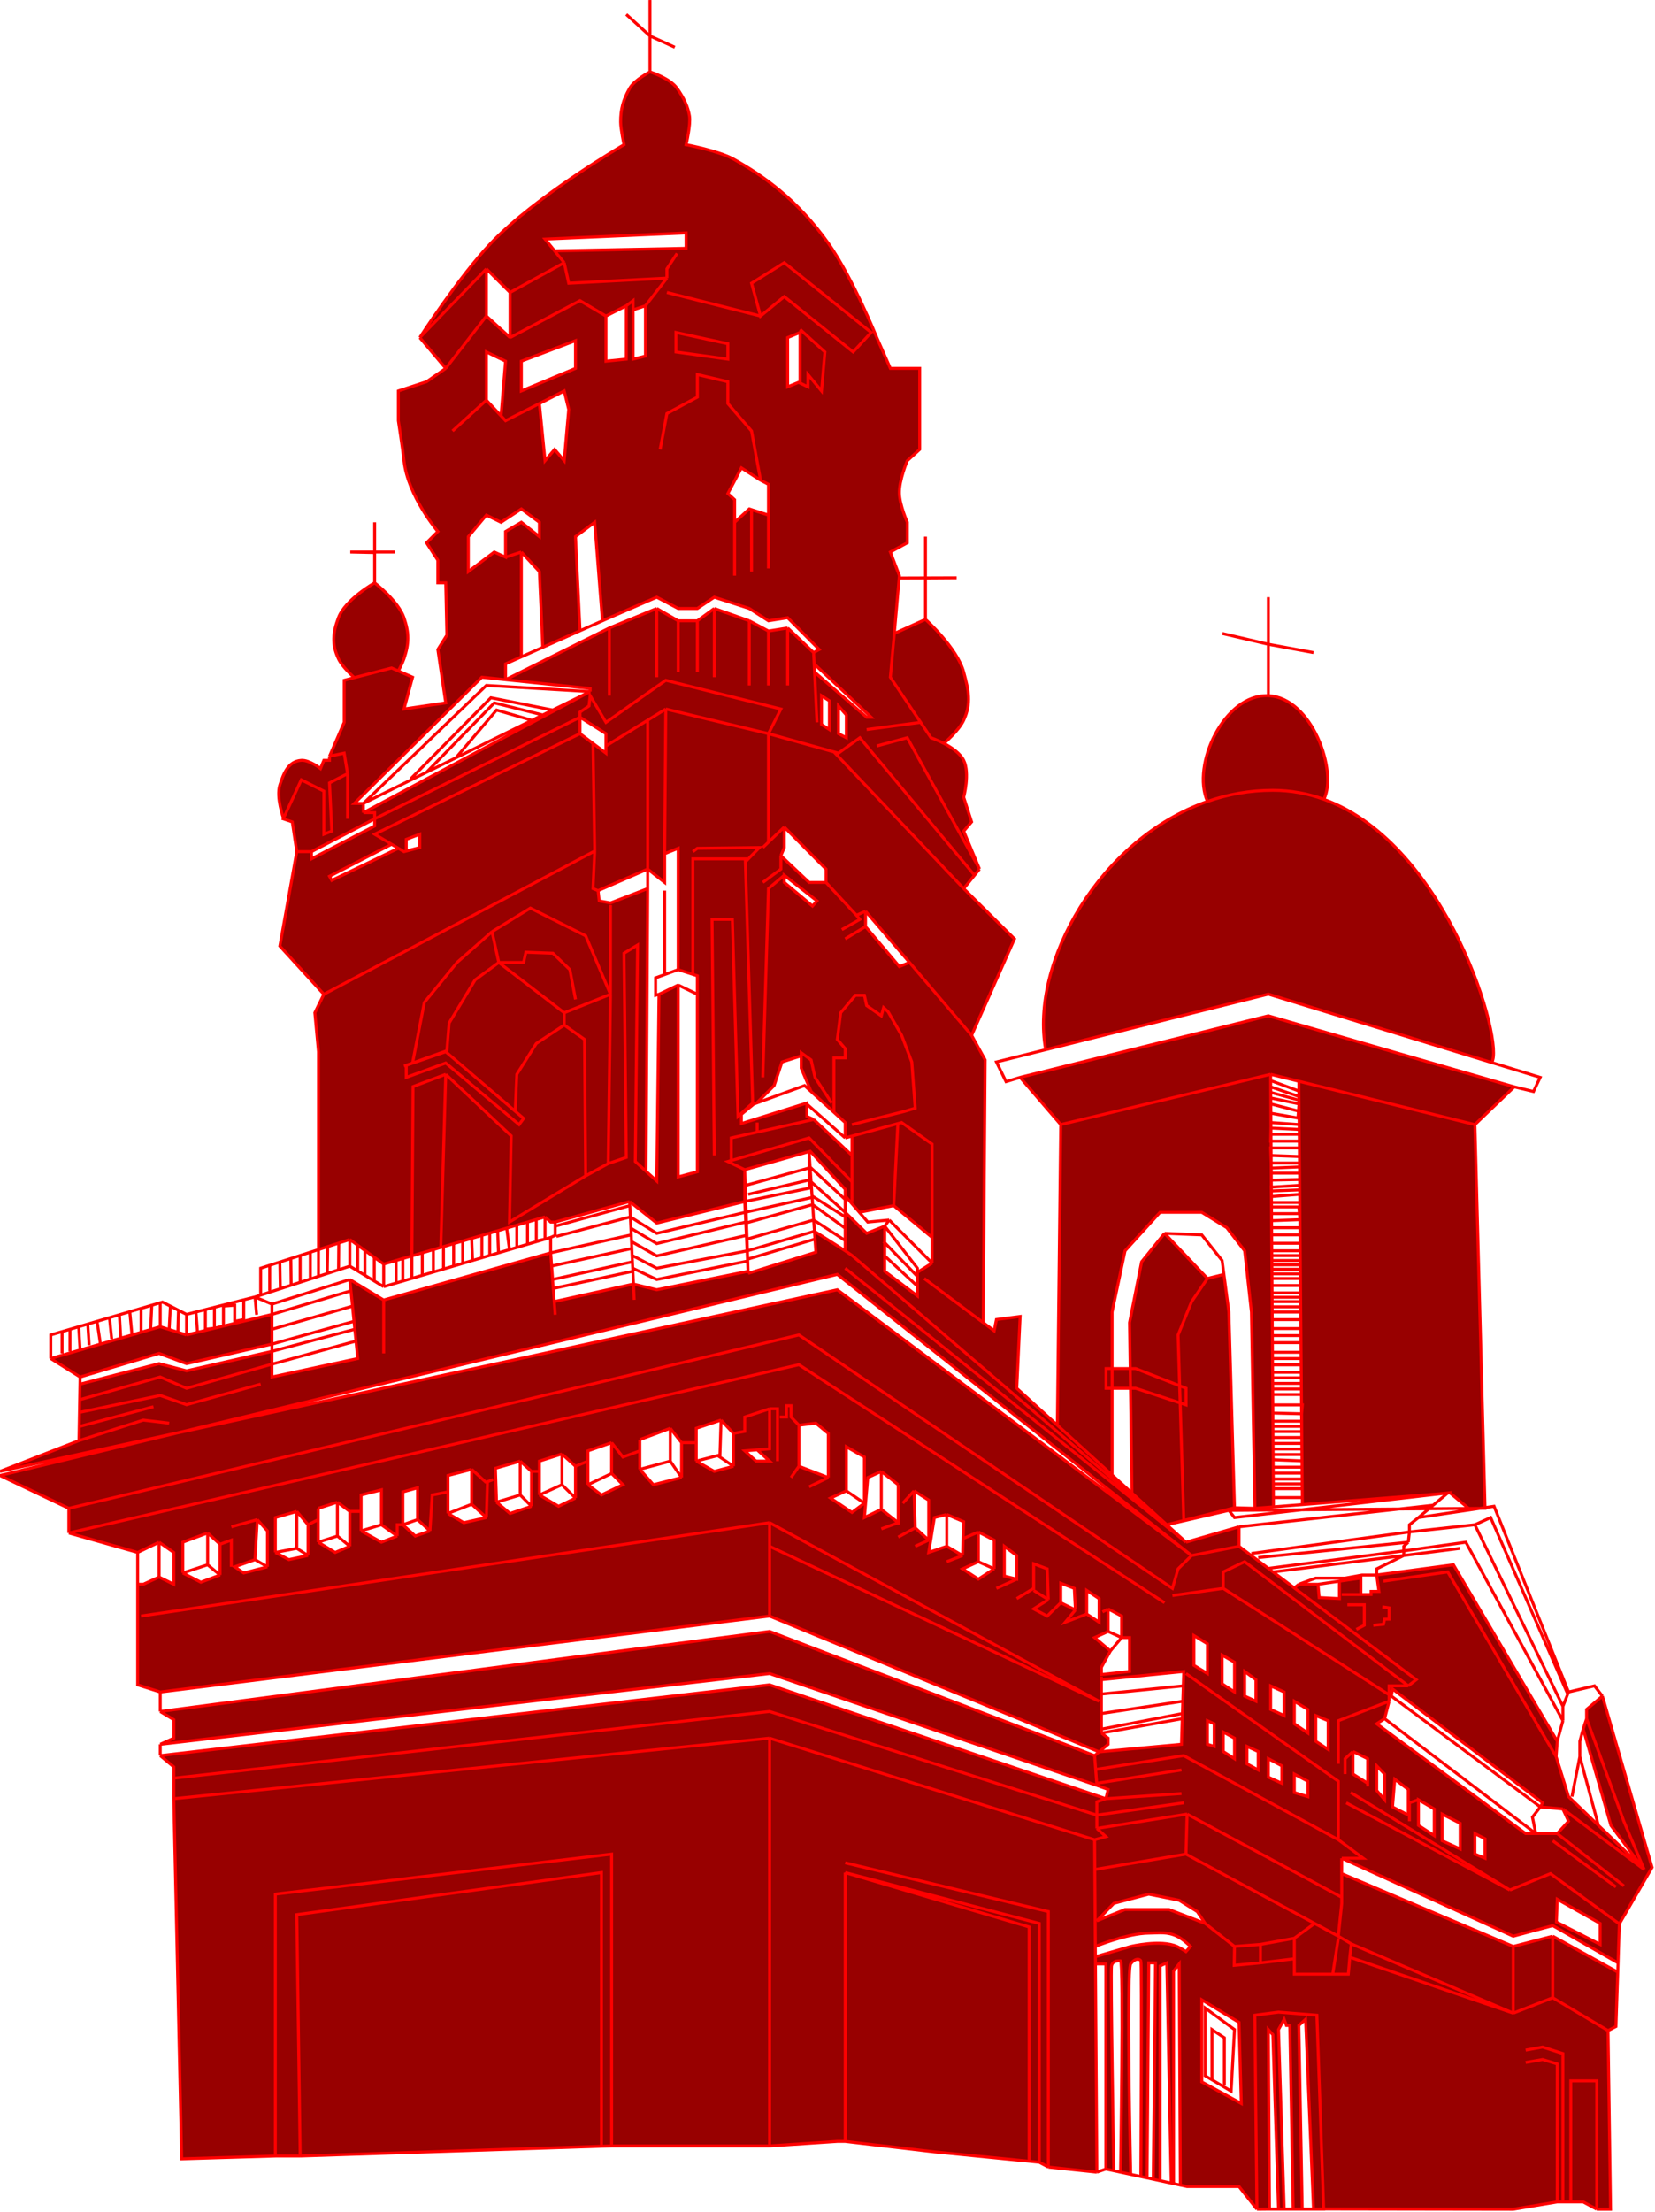
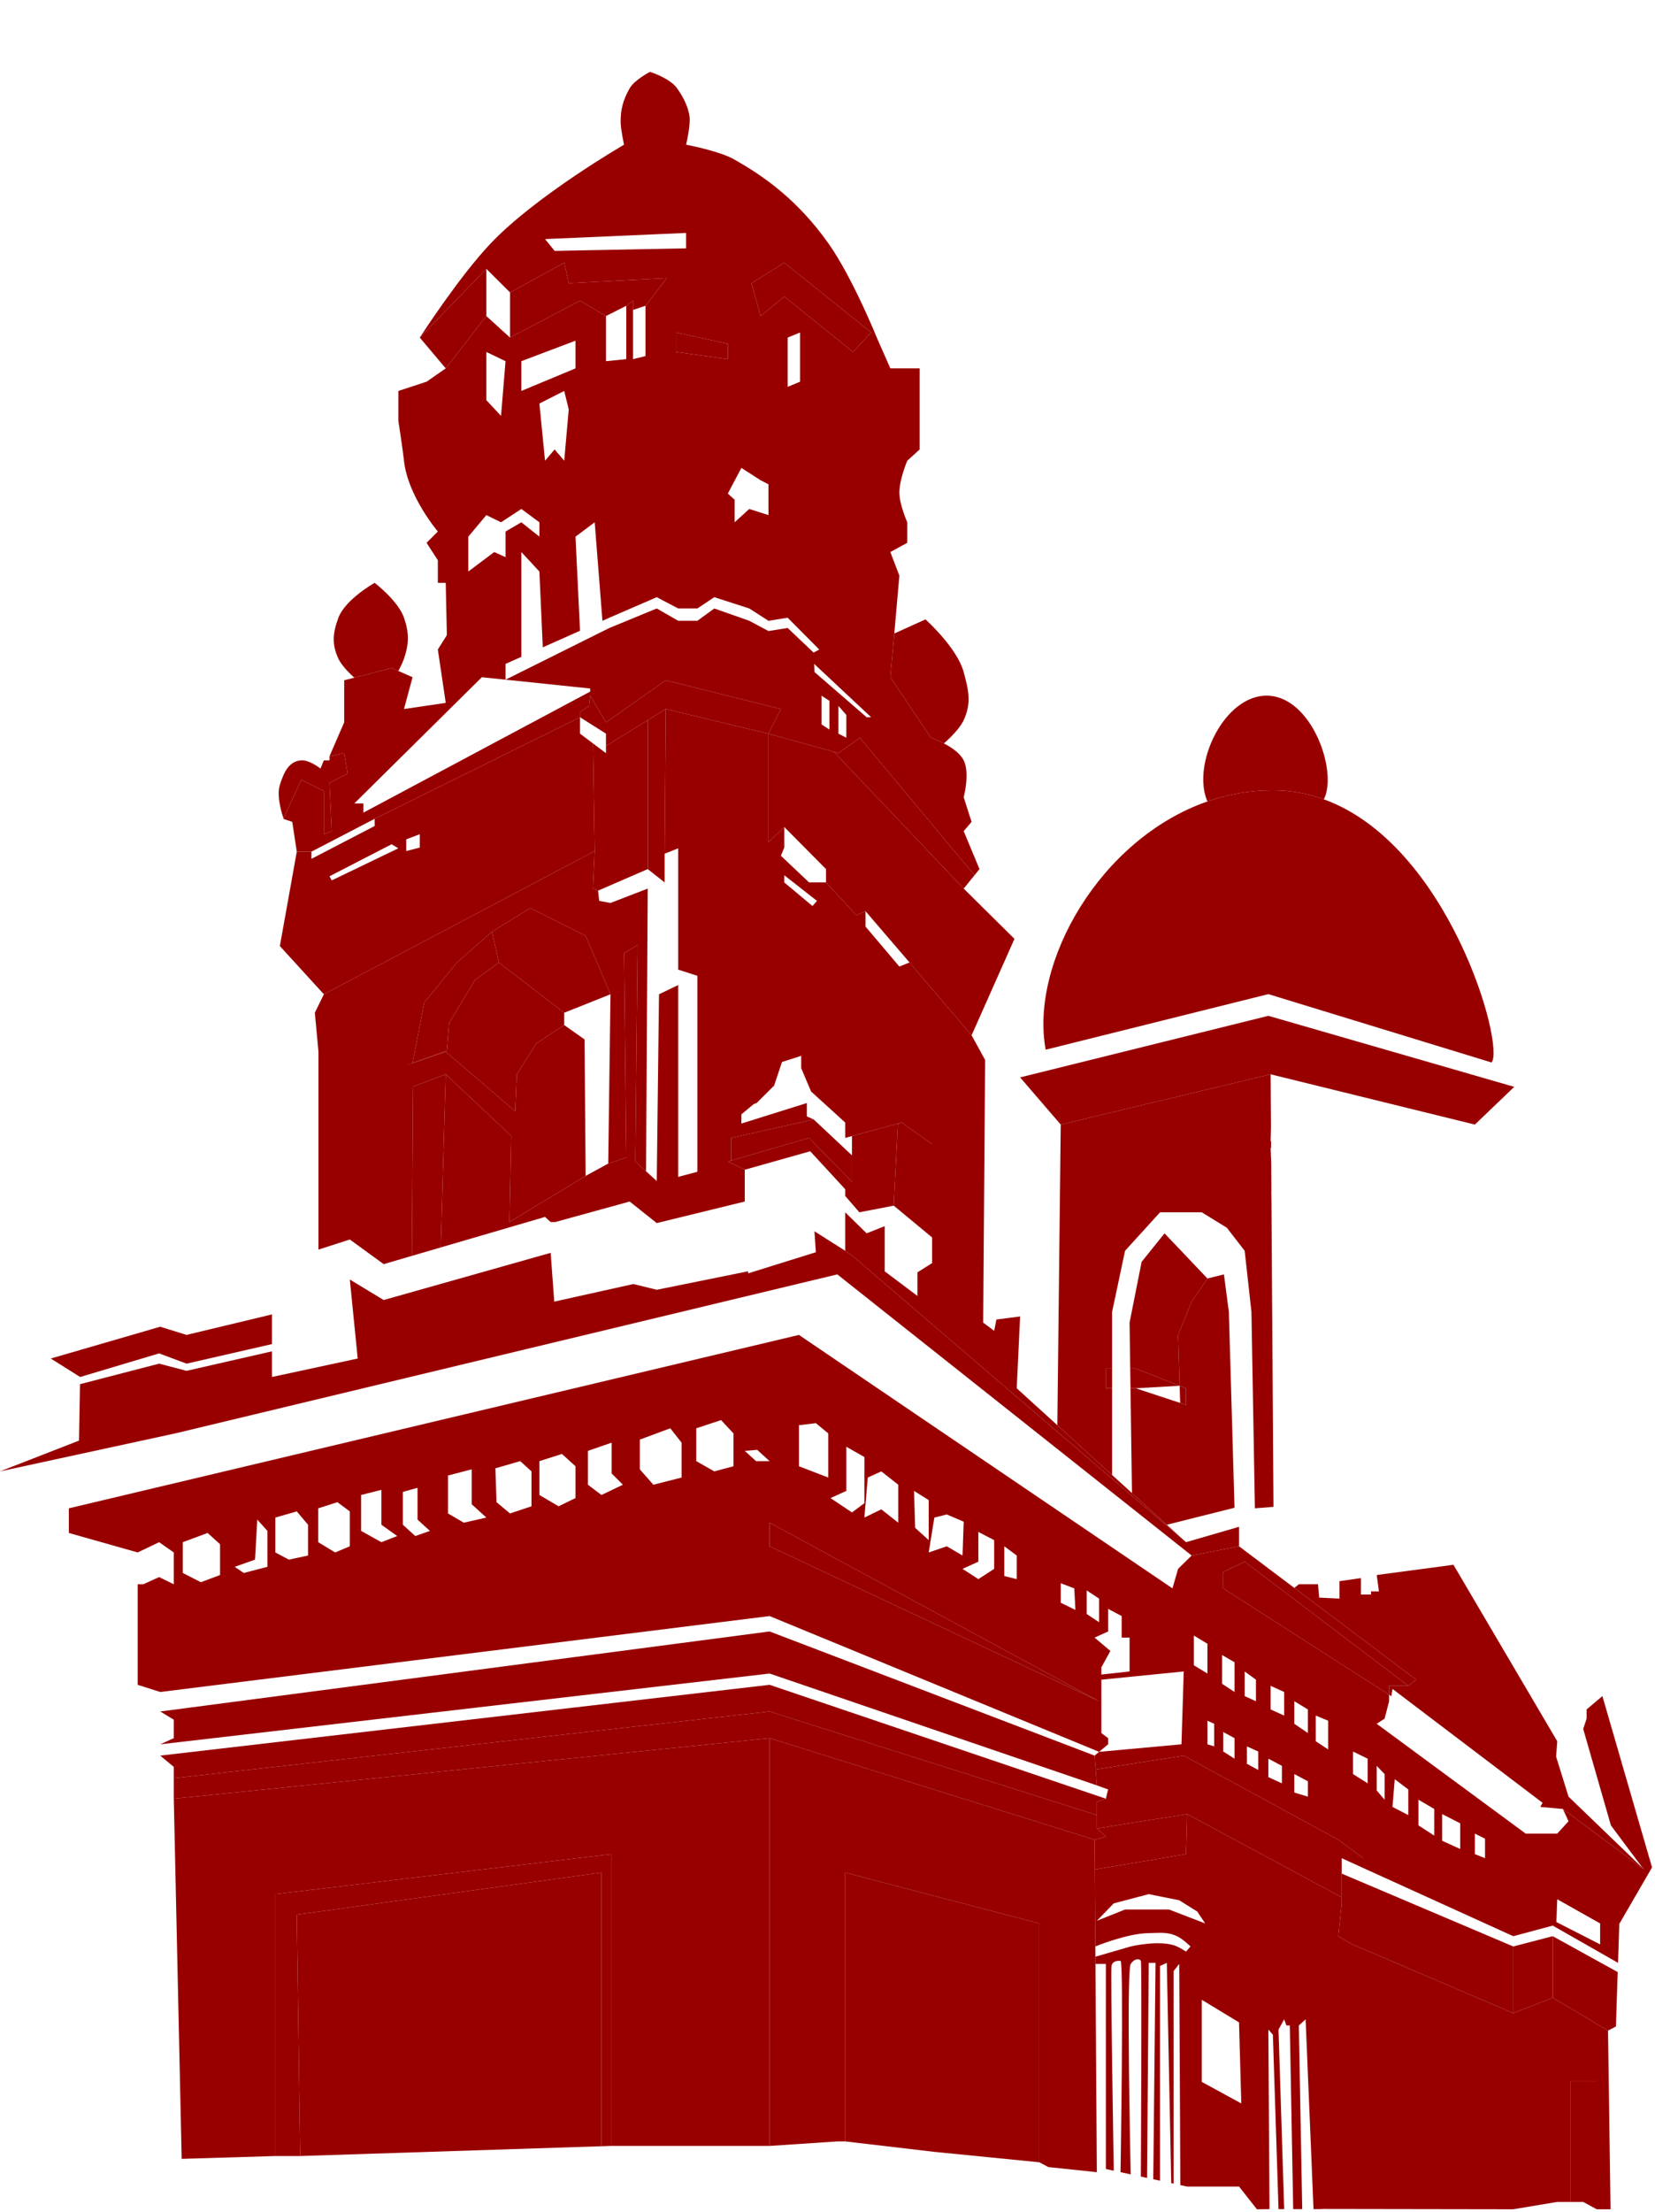
<svg xmlns="http://www.w3.org/2000/svg" width="1117" height="1492" viewBox="0 0 1117 1492" fill="none">
  <path d="M188.88 638.056L218.583 670.581L401.37 573.995L400.227 501.383L391.469 494.808L252.855 562.626L264.279 569.413L268.849 572.128L272.657 574.39L274.18 573.995V566.086L283.32 562.626V571.622L274.18 573.995L272.657 574.39L268.849 572.128L223.914 593.767L222.391 590.999L264.279 569.413L252.855 562.626L391.469 494.808V483.736L252.855 552.246V557.09L210.205 579.234V574.39H200.304L188.88 638.056Z" fill="#980000" />
  <path d="M408.986 503.113V507.957L400.227 501.383L401.37 573.995L400.227 599.303L403.654 600.687L437.165 586.155V485.721L408.986 503.113Z" fill="#980000" />
  <path d="M557.5 586.155V595.151L578.063 617.295L584.156 614.527L613.859 649.128L655.748 698.261L684.689 633.212L650.417 599.303L562.831 507.108L518.658 494.808V567.98L529.32 557.782L557.5 586.155Z" fill="#980000" />
  <path d="M272.657 719.022L300.837 709.333L347.729 749.47L348.818 724.558L361.94 703.797L380.806 691.341V683.037L336.633 649.128L320.639 660.892L303.122 689.957L301.598 708.641L278.445 716.946L272.657 719.022Z" fill="#980000" />
  <path d="M277.988 847.016L284.992 844.969L292.459 842.786L297.47 841.322L300.837 724.558L278.75 732.862L277.988 847.016Z" fill="#980000" />
  <path d="M301.598 708.641L303.122 689.957L320.639 660.892L336.633 649.128L332.063 628.368L308.453 649.128L286.366 676.117L278.445 716.946L301.598 708.641Z" fill="#980000" />
  <path d="M448.59 595.151V575.774L449.351 478.2L437.165 485.721V586.155L448.59 595.151Z" fill="#980000" />
  <path d="M391.469 483.736L408.986 494.808V503.113L437.165 485.721L449.351 478.2L518.658 494.808L527.036 478.2L449.351 458.824L408.986 487.196L398.323 469.204L397.561 476.124L391.469 480.276V483.736Z" fill="#980000" />
  <path d="M580.348 497.576L565.878 507.957L562.831 507.108L650.417 599.303L657.712 590.307L580.348 497.576Z" fill="#980000" />
  <path d="M629.092 771.615L608.528 757.083L605.989 757.775L603.197 813.136L629.092 834.589V771.615Z" fill="#980000" />
  <path d="M502.664 788.915L546.837 776.459L570.447 802.064V806.584L579.998 817.634L603.197 813.136L605.989 757.775L575.017 766.217V779.227V797.058L546.076 767.463L493.525 782.716L491.24 783.379L502.664 788.915Z" fill="#980000" />
-   <path d="M565.116 869.881L118.972 966.581L0 995.136L46.458 1017.28L539.221 900.33L791.315 1071.26L795.123 1058.11L804.262 1049.11L565.116 869.881Z" fill="#980000" />
  <path d="M741.81 1147.38L519.419 1026.97V1042.89L741.81 1147.38Z" fill="#980000" />
  <path d="M519.419 1100.32L108.149 1154.3L117.288 1159.84V1172.29L108.149 1176.44L519.419 1128.7L740.287 1204.13L740.182 1202.74L739.473 1193.4L738.764 1184.06L519.419 1100.32Z" fill="#980000" />
  <path d="M746.38 1238.73L740.287 1233.19V1224.19L519.419 1154.3L117.288 1199.28V1213.12L519.419 1172.29L738.764 1240.8L746.38 1238.73Z" fill="#980000" />
  <path d="M519.419 1172.29L117.288 1213.12L122.62 1456.02L185.833 1454.12V1277.48L412.794 1250.49V1447.3H519.419V1172.29Z" fill="#980000" />
  <path d="M738.764 1240.8L519.419 1172.29V1447.3L565.116 1444.26H570.447V1262.95L701.445 1297.24V1458.32L707.538 1461.56L740.287 1465.01L739.341 1324.54L739.308 1319.69L739.26 1312.77L738.902 1260.87L738.764 1240.8Z" fill="#980000" />
  <path fill-rule="evenodd" clip-rule="evenodd" d="M801.216 1474.7H836.25L848.317 1490.02L856.809 1489.93L856.052 1368.83L859.098 1372.29L862.906 1489.93H866.715L862.906 1368.83L866.715 1361.91L868.238 1366.06H870.523L872.807 1489.93H878.9L876.615 1366.06L881.185 1361.91L886.516 1489.93H890.325L893.367 1489.82L1021.32 1490.02L1051.02 1485.08H1054.83H1060.16V1403.43H1077.68V1490.02H1087L1085.3 1369.52L1047.98 1347.37L1021.32 1357.75L912 1311.02L903.272 1305.85L905.557 1283.71V1281.63V1279.61L801.216 1223.5L800.454 1250.49L738.902 1260.87L739.26 1312.77C739.26 1312.77 760.718 1303.92 775.321 1303.78C782.81 1303.7 787.706 1302.73 794.361 1305.85C798.49 1307.79 803.501 1312.77 803.501 1312.77L800.454 1316.23C800.454 1316.23 796.88 1313.9 794.361 1312.77C783.418 1307.88 763.135 1312.77 763.135 1312.77L739.308 1319.69L739.341 1324.54H746.38V1462.87L751.711 1464.02C751.711 1464.02 749.426 1329.38 750.188 1325.92C750.949 1322.46 753.996 1322.46 756.281 1322.46C758.566 1322.46 756.281 1465.01 756.281 1465.01L763.135 1466.49C763.135 1466.49 760.089 1328.69 763.135 1324.54C766.182 1320.38 769.228 1321.08 769.99 1322.46C770.751 1323.84 769.99 1467.97 769.99 1467.97L774.179 1468.87L775.321 1323.84H779.891L778.367 1469.77L782.937 1470.76V1325.92L787.507 1323.84L790.502 1472.39L792.086 1472.73V1329.38L795.885 1324.54L796.651 1473.72L801.216 1474.7ZM759.327 1287.86L740.287 1295.47L751.711 1283.71L775.321 1277.48L795.885 1281.63L808.07 1289.24L813.402 1297.24L789.03 1287.86H759.327ZM836.25 1363.98L811.117 1348.76V1404.12L837.773 1418.65L836.25 1363.98Z" fill="#980000" />
  <path d="M912 1311.02L1021.32 1357.75V1312.77L905.557 1263.64V1253.26V1279.61V1281.63V1283.71L903.272 1305.85L912 1311.02Z" fill="#980000" />
  <path d="M955.823 1132.85L950.492 1137H937.544V1143.02L939.829 1144.49L939.068 1143.92L939.829 1139.08L1041.12 1215.89L1039.6 1218.66L1054.83 1220.04L1109.67 1260.87L1058.64 1211.74L1050.26 1184.75L1051.02 1174.37L980.956 1055.34L929.167 1062.26L930.69 1073.33H925.359V1075.41H918.504V1064.34L904.033 1066.41V1078.18L890.325 1077.49L889.563 1068.49H876.615L873.569 1070.96L955.823 1132.85Z" fill="#980000" />
  <path d="M283.32 227.69L300.837 248.451L328.255 213.158V181.325L283.32 227.69Z" fill="#980000" />
  <path d="M344.249 227.69L391.469 202.777L408.986 213.158L422.695 206.238L427.264 202.777V209.006L435.642 206.238L450.113 187.553L383.853 191.013L380.806 177.173L344.249 197.241V227.69Z" fill="#980000" />
  <path fill-rule="evenodd" clip-rule="evenodd" d="M197.258 554.322L200.304 574.39H210.205L252.855 552.246V548.094H245.239V541.865H239.146L325.208 456.747L341.202 458.413V447.751L351.865 443.012V372.321L341.202 375.782L333.586 372.321L316.069 385.47V361.941L328.255 347.409L338.156 352.253L351.865 343.257L364.051 352.253V361.941L351.865 352.253L341.202 358.481V375.782L351.865 372.321L364.051 385.47L366.335 436.581L391.469 425.411L388.422 361.941L401.37 352.253L406.599 418.687L411.271 416.611L443.258 402.77L457.729 410.382H470.676L482.1 402.77L505.71 410.382L518.658 418.687L531.605 416.611L552.93 438.063L549.122 440.139L549.492 447.751L587.964 483.736H584.918L549.761 453.287L549.492 447.751L549.122 440.139L531.605 423.531L518.658 425.607L505.71 418.687L482.1 410.382L470.676 418.687H457.729L443.258 410.382L411.271 423.531L341.202 458.413L398.323 464.36V466.436L245.239 548.094H252.855V552.246L391.469 483.736V480.276L397.561 476.124L398.323 469.204L408.986 487.196L449.351 458.824L527.036 478.2L518.658 494.808L562.831 507.108L565.878 507.957L580.348 497.576L657.712 590.307L661.079 586.155L650.417 560.55L655.748 554.322L650.417 537.713C650.417 537.713 654.773 521.5 650.417 512.801C647.983 507.94 642.128 504.025 637.058 501.383C632.357 498.932 628.33 497.576 628.33 497.576L621.359 487.196L600.912 456.747L603.583 427.263L607.005 388.238L600.912 372.321L612.336 366.093V352.253C612.336 352.253 607.258 340.721 607.005 332.877C606.718 323.986 612.336 310.732 612.336 310.732L620.714 303.12V248.451H600.912L591.773 227.69C591.773 227.69 575.39 187.091 559.023 164.025C537.926 134.29 514.743 118.292 495.048 107.279C485.147 101.743 463.06 97.591 463.06 97.591C463.06 97.591 466.295 84.097 465.345 78.215C464.395 72.332 461.763 66.281 456.967 59.53C452.062 52.624 438.689 48.458 438.689 48.458C438.689 48.458 428.148 53.942 424.98 59.53C420.587 67.278 418.823 73.651 418.887 82.367C418.922 87.155 421.171 97.591 421.171 97.591C421.171 97.591 361.808 131.956 331.301 164.025C309.614 186.822 283.32 227.69 283.32 227.69L328.255 181.325L344.249 197.241L380.806 177.173L374.332 169.215L367.859 161.256L463.06 157.104V167.485L374.332 169.215L380.806 177.173L383.853 191.013L450.113 187.553L435.642 206.238V240.146L427.264 242.222V209.006V202.777L422.695 206.238V242.222L408.986 243.606V213.158L391.469 202.777L344.249 227.69L328.255 213.158L300.837 248.451L287.889 257.447L268.849 263.675V283.743C268.849 283.743 271.855 303.208 272.657 310.732C275.199 334.592 295.505 358.481 295.505 358.481L287.889 366.093L295.505 377.858V393.082H300.837L301.598 428.375L295.505 438.063L300.837 474.048L272.657 478.2L278.445 456.747L268.849 452.528L264.279 450.519L239.146 457.044L232.292 458.824V487.196L222.391 510.033L232.292 507.957L234.576 521.797L222.391 528.025L223.914 560.55L218.583 562.626V533.561L203.35 525.949L191.333 551.883L191.165 552.246L197.258 554.322ZM456.206 237.378V224.23L491.24 231.842V242.222L456.206 237.378ZM507.234 191.013L513.327 213.158L529.32 200.009L575.779 237.378L587.964 224.23L529.32 177.173L507.234 191.013ZM380.806 263.675L383.853 276.131L380.806 310.732L374.332 303.12L367.859 310.732L364.051 272.165L341.202 283.743L338.156 280.487L328.255 269.903V237.378L341.202 243.606L338.156 280.487L341.202 283.743L364.051 272.165L380.806 263.675ZM554.454 488.58V469.204L559.785 472.664V492.04L554.454 488.58ZM565.878 494.808V476.124L571.209 482.197V497.576L565.878 494.808ZM500.379 315.576L513.327 323.88L518.658 326.648V347.409L507.234 343.745L505.71 343.257L495.809 352.253V337.029L491.24 332.877L500.379 315.576ZM531.605 227.69V260.907L538.975 257.863L539.983 257.447V224.23L531.605 227.69ZM388.422 248.451L351.865 263.675V243.606L388.422 229.766V248.451Z" fill="#980000" />
  <path d="M513.327 213.158L507.234 191.013L529.32 177.173L587.964 224.23L575.779 237.378L529.32 200.009L513.327 213.158Z" fill="#980000" />
  <path d="M456.206 224.23V237.378L491.24 242.222V231.842L456.206 224.23Z" fill="#980000" />
  <path fill-rule="evenodd" clip-rule="evenodd" d="M836.25 1042.89L804.262 1049.11L795.123 1058.11L791.315 1071.26L539.221 900.33L46.458 1017.28V1033.89L92.917 1047.04L107.387 1040.12L117.288 1047.04V1068.49L107.387 1063.65L96.725 1068.49H92.917V1136.31L108.149 1141.15L519.419 1089.94V1042.89V1026.97L741.81 1147.38L519.419 1042.89V1089.94L741.81 1181.52L747.903 1176.44V1172.29L743.333 1168.83V1155.68V1142.54V1132.85L798.931 1127.31L798.631 1137L798.309 1147.38L798.052 1155.68L797.944 1159.14L797.408 1176.44L741.81 1181.52L738.764 1184.06L739.473 1193.4L798.931 1184.06L903.272 1240.8L920.027 1253.26H905.557L1021.32 1305.85L1047.98 1298.71L1092.05 1323.84L1092.91 1297.55L1115 1259.45L1081.49 1143.92L1070.83 1152.92V1159.14L1068.54 1166.06L1087.25 1231.15L1108.38 1259.45L1109.67 1260.87L1054.83 1220.04L1058.64 1228.35L1051.02 1236.65H1036.55H1029.7L929.167 1162.6L934.498 1159.14L937.544 1147.38V1143.02L825.588 1071.26V1060.19L840.058 1053.27L950.492 1137L955.823 1132.85L873.569 1070.96L859.245 1060.19L856.052 1057.78L836.25 1042.89ZM888.04 1157.07V1174.37L896.417 1179.9V1160.53L888.04 1157.07ZM857.575 1137V1152.92L866.715 1157.07V1141.15L857.575 1137ZM873.569 1147.38V1162.6L882.708 1168.83V1152.92L873.569 1147.38ZM847.674 1132.85V1147.38L840.058 1143.92V1127.31L847.674 1132.85ZM824.826 1116.24V1135.62L833.204 1141.15V1121.08L824.826 1116.24ZM805.786 1103.09V1123.16L814.925 1128.7V1108.63L805.786 1103.09ZM819.495 1162.6L814.925 1160.53V1176.44L819.495 1177.83V1162.6ZM833.204 1172.29L825.588 1168.14V1181.29L833.204 1186.13V1172.29ZM841.581 1177.83V1189.59L849.197 1193.74V1181.29L841.581 1177.83ZM865.191 1190.98L856.052 1186.13V1198.59L865.191 1202.74V1190.98ZM873.569 1208.97V1196.51L882.708 1201.36V1211.74L873.569 1208.97ZM913.173 1181.29V1196.51L923.074 1202.74V1193.74V1186.13L913.173 1181.29ZM929.167 1190.98V1207.59L934.498 1213.81V1196.51L929.167 1190.98ZM941.353 1199.97L939.829 1218.66L950.492 1224.19V1206.89L941.353 1199.97ZM957.346 1213.81V1231.11L968.009 1238.03V1220.04L957.346 1213.81ZM973.34 1223.5V1241.49L985.526 1247.03V1229.73L973.34 1223.5ZM995.427 1236.65V1250.49L1002.28 1253.26V1240.11L995.427 1236.65ZM123.381 1060.88V1040.12L140.137 1033.89L148.514 1041.5V1062.26L135.567 1067.11L123.381 1060.88ZM172.124 1051.88L173.648 1024.89L180.502 1032.51V1056.73L164.508 1060.88L158.415 1056.73L172.124 1051.88ZM185.833 1033.89V1023.51L200.304 1019.36L207.92 1028.35L214.775 1024.89V1017.28L227.722 1013.13L236.1 1019.36H243.716V1008.28L257.425 1004.82V1028.35L268.087 1035.97V1028.35H271.896V1006.21L281.796 1003.44V1024.89L290.174 1032.51L291.697 1008.28L302.36 1006.21V995.136L318.354 990.984V1014.51L328.255 1023.51L313.023 1026.97L302.36 1020.74V1006.21L291.697 1008.28L290.174 1032.51L280.273 1035.97L271.896 1028.35H268.087V1035.97L257.425 1040.12L243.716 1032.51V1019.36H236.1V1042.89L226.199 1047.04L214.775 1040.12V1024.89L207.92 1028.35V1049.11L194.973 1051.88L185.833 1047.04V1033.89ZM335.109 1013.13L334.348 990.292L351.103 985.448L358.719 992.368H364.051V985.448L379.283 980.604L388.422 988.908L396.8 985.448V978.528L412.794 972.992L420.41 982.68L431.834 978.528V970.916L452.398 963.304L460.014 972.992H469.915V963.304L486.67 957.767L495.048 966.764L502.664 965.38V955.691L519.419 950.155V977.144L511.042 977.836L519.419 985.448H510.28L502.664 978.528L511.042 977.836L519.419 977.144V950.155L502.664 955.691V965.38L495.048 966.764V988.908L482.1 992.368L469.915 985.448V972.992H460.014V996.52L440.973 1001.36L431.834 990.984V978.528L420.41 982.68L412.794 972.992V993.752L420.41 1001.36L405.939 1008.28L396.8 1001.36V985.448L388.422 988.908V1010.36L376.998 1015.9L364.051 1008.28V992.368H358.719V1015.9L344.249 1020.74L335.109 1013.13ZM539.221 988.908V961.227L550.646 959.844L559.023 966.764V996.52L539.221 988.908ZM560.546 1010.36L571.209 1005.52V975.76L583.395 982.68V1013.82L575.017 1020.05L560.546 1010.36ZM594.819 1017.97L583.395 1023.51L585.68 996.52L594.819 992.368L606.243 1001.36V1026.97L594.819 1017.97ZM626.807 1011.74L616.906 1005.52L617.667 1030.43L626.807 1038.73V1011.74ZM638.992 1042.89L626.807 1047.04L630.615 1023.51L638.992 1021.43L650.417 1026.28L650.036 1037.7L660.318 1033.2L670.98 1038.73V1058.11L660.318 1065.03L649.655 1058.11L660.318 1053.27V1033.2L650.036 1037.7L649.655 1049.11L638.992 1042.89ZM677.835 1062.95L686.212 1065.03V1049.11L677.835 1042.89V1062.95ZM715.915 1080.95V1067.8L725.055 1071.26L725.816 1085.79L718.962 1094.09L733.432 1088.56V1072.64L741.81 1078.18V1094.09L733.432 1088.56L718.962 1094.09L725.816 1085.79L715.915 1080.95ZM747.903 1085.1L757.042 1089.94V1104.47H762.374V1127.31L743.333 1129.39V1124.54L749.426 1113.47L738.764 1104.47L747.903 1100.32V1085.1ZM1050.44 1296.3L1051.02 1280.94L1079.97 1297.24V1311.39L1050.44 1296.3Z" fill="#980000" />
  <path d="M740.287 1215.2L746.38 1213.12L519.419 1136.31L108.149 1184.06L117.288 1191.67V1199.28L519.419 1154.3L740.287 1224.19V1215.2Z" fill="#980000" />
  <path d="M200.304 1291.32L202.589 1454.12L405.939 1447.51V1262.95L200.304 1291.32Z" fill="#980000" />
  <path d="M570.447 1444.26L630.615 1451.31L701.445 1458.32V1297.24L570.447 1262.95V1444.26Z" fill="#980000" />
  <path d="M202.589 1454.12L200.304 1291.32L405.939 1262.95V1447.51L412.794 1447.3V1250.49L185.833 1277.48V1454.12H202.589Z" fill="#980000" />
  <path d="M740.287 1204.13L747.903 1206.89L746.38 1213.12L740.287 1215.2V1224.19V1233.19L801.216 1223.5L905.557 1279.61V1253.26H920.027L903.272 1240.8L798.931 1184.06L739.473 1193.4L740.182 1202.74L740.287 1204.13Z" fill="#980000" />
  <path d="M740.287 1233.19L746.38 1238.73L738.764 1240.8L738.902 1260.87L800.454 1250.49L801.216 1223.5L740.287 1233.19Z" fill="#980000" />
  <path d="M1085.3 1369.52L1090.63 1366.75L1091.84 1330.07L1047.98 1305.85V1347.37L1085.3 1369.52Z" fill="#980000" />
  <path d="M1021.32 1357.75L1047.98 1347.37V1305.85L1021.32 1312.77V1357.75Z" fill="#980000" />
  <path d="M937.544 1137H950.492L840.058 1053.27L825.588 1060.19V1071.26L937.544 1143.02V1137Z" fill="#980000" />
  <path d="M1060.16 1485.08H1068.54L1077.68 1490.02V1403.43H1060.16V1485.08Z" fill="#980000" />
  <path d="M804.262 1049.11L836.25 1042.89V1029.74L800.454 1040.12L575.017 846.708L570.447 843.585L549.688 830.436L550.046 835.711L550.646 844.557L504.949 858.809L504.884 857.425L443.258 869.881L427.536 866.007L374.066 877.86L373.419 868.99L372.979 862.961L372.317 853.89L371.667 844.969L258.948 876.802L236.1 862.961L236.861 870.573L237.896 880.913L238.921 891.159L239.456 896.503L240.254 904.482L241.431 916.246L183.548 928.703V920.053V911.402L125.906 924.551L107.387 919.706L53.989 933.547L53.651 952.577L53.482 962.092L53.313 971.608L0 992.368L118.972 966.581L565.116 859.501L804.262 1049.11Z" fill="#980000" />
  <path d="M34.273 916.246L54.075 928.703L107.387 912.786L125.906 919.706L183.548 906.515V896.503V886.49L150.799 894.353L144.706 895.816L133.304 898.554L125.906 900.33L120.042 898.502L114.179 896.674L108.149 894.794L101.675 896.674L95.201 898.554L89.084 900.33L81.493 902.534L67.784 906.515L54.075 910.496L34.273 916.246Z" fill="#980000" />
-   <path d="M410.509 784.763L411.986 674.041L411.988 670.598L380.806 683.037V691.341L394.515 701.029L395.277 793.068L410.509 784.763Z" fill="#980000" />
  <path d="M546.076 767.463L575.017 797.058V779.227L549.172 755.007L511.042 763.542L493.525 767.463V782.716L546.076 767.463Z" fill="#980000" />
  <path fill-rule="evenodd" clip-rule="evenodd" d="M367.859 820.748L371.667 824.208H374.713L424.98 810.368L443.258 824.9L502.664 810.368V799.642V788.915L491.24 783.379L493.525 782.716V767.463L511.042 763.542L549.172 755.007L544.553 752.93V744.626V743.934L500.379 757.775V751.547L508.757 744.626L510.661 743.934L522.466 732.17L527.797 716.254L540.745 712.102V720.406L547.425 736.164L562.831 750.162L570.447 757.083V767.463L575.017 766.217L605.989 757.775L608.528 757.083L629.092 771.615V834.589V851.889L619.191 858.117V860.885V867.459V874.033L597.104 857.425V847.045V838.141V826.976L584.918 831.82L570.447 817.634V820.748V828.36V836.664V843.585L575.017 846.708L800.454 1040.12L787.507 1028.35L764 1006.99L750.569 994.79L713.63 961.227L686.212 936.315L688.497 887.874L672.503 889.95L670.98 897.562L663.573 892.026L664.887 714.87L655.748 698.261L613.859 649.128L607.005 651.896L584.156 624.908V614.527L578.063 617.295L557.5 595.151H546.076L527.036 577.158L529.32 571.622V557.782L518.658 567.98V494.808L449.351 478.2L448.59 575.774L457.729 572.128V653.972L467.63 657.147L470.676 658.124V670.581V790.299L457.729 793.76V664.352L444.781 670.581L443.258 796.528L436.023 789.953L428.788 783.379L430.311 637.364L421.171 642.9L422.695 780.611L410.509 784.763L395.277 793.068L343.848 824.208L345.01 766.079L300.837 724.558L297.47 841.322L299.314 840.783L306.168 838.779L312.261 836.999L318.354 835.218L325.241 833.204L330.54 831.656L335.871 830.098L341.964 828.317L348.818 826.313L356.021 824.208L361.94 822.478L367.859 820.748ZM551.407 607.607L529.32 590.307V595.151L548.361 611.067L551.407 607.607Z" fill="#980000" />
  <path d="M239.146 457.044L264.279 450.519L268.849 452.528C268.849 452.528 271.517 447.648 272.657 444.293C276.134 434.056 276.167 426.835 272.657 416.611C268.758 405.252 252.855 393.082 252.855 393.082C252.855 393.082 233.067 404.206 228.41 416.611C224.61 426.731 223.802 434.513 228.41 444.293C231.184 450.182 239.146 457.044 239.146 457.044Z" fill="#980000" />
  <path d="M600.912 456.747L621.359 487.196L628.33 497.576C628.33 497.576 632.357 498.932 637.058 501.383C637.058 501.383 647.027 493.01 650.417 485.721C655.758 474.236 653.736 465.511 650.417 453.287C645.923 436.737 624.62 417.746 624.62 417.746L603.583 427.263L600.912 456.747Z" fill="#980000" />
  <path d="M203.35 525.949L218.583 533.561V562.626L223.914 560.55L222.391 528.025L234.576 521.797L232.292 507.957L222.391 510.033V512.801H218.583L216.298 518.337C216.298 518.337 208.838 512.437 203.35 512.801C194.767 513.37 191.501 521.216 188.88 529.409C186.189 537.818 191.333 551.883 191.333 551.883L203.35 525.949Z" fill="#980000" />
  <path fill-rule="evenodd" clip-rule="evenodd" d="M411.989 670.478L395.277 631.136L357.958 612.451L332.063 628.368L336.633 649.128L380.806 683.037L411.988 670.598L411.989 670.478Z" fill="#980000" />
  <path d="M258.948 852.581L267.326 850.132L271.896 848.797L277.988 847.016L278.75 732.862L300.837 724.558L345.01 766.079L343.848 824.208L395.277 793.068L394.515 701.029L380.806 691.341L361.94 703.797L348.818 724.558L347.729 749.47L300.837 709.333L272.657 719.022L278.445 716.946L286.366 676.117L308.453 649.128L332.063 628.368L357.958 612.451L395.277 631.136L411.989 670.478L412.032 670.581L411.986 674.041L410.509 784.763L422.695 780.611L421.171 642.9L430.311 637.364L428.788 783.379L436.023 789.953L437.165 599.303L412.032 608.991L404.416 607.607L403.654 600.687L400.227 599.303L401.37 573.995L218.583 670.581L212.49 683.037L214.942 709.333V836.999V842.786L221.163 840.783L228.631 838.378L236.1 835.973L241.431 839.848L246.278 843.371L252.613 847.976L258.948 852.581Z" fill="#980000" />
-   <path d="M762.812 923.017L763 936.315H766.5L796.526 946.207L796.171 934.622L766.5 923.017H762.812Z" fill="#980000" />
-   <path d="M750.569 923.017V936.315H763L762.812 923.017H750.569Z" fill="#980000" />
+   <path d="M762.812 923.017L763 936.315H766.5L796.171 934.622L766.5 923.017H762.812Z" fill="#980000" />
  <path d="M746.5 923.017V936.315H750.569V923.017H746.5Z" fill="#980000" />
  <path d="M800.5 947.517V936.315L796.171 934.622L796.526 946.207L800.5 947.517Z" fill="#980000" />
-   <path d="M973.866 1007.28L977.148 1006.9L976.99 1007.03L978.672 1006.9L991.28 1017.37L998.915 1017.31L1002.27 1016.81L995.427 758.467L876.646 729.249V735.843L876.677 739.517L876.698 742.005L876.719 744.494L876.761 749.47L876.837 758.467L876.865 761.742L876.893 765.017L876.932 769.623L876.97 774.23L877.019 780.017L877.056 784.407L877.078 787.017L877.114 791.2L877.15 795.517L877.183 799.454L877.209 802.517L877.234 805.517L877.273 810.115L877.281 811.017L877.344 818.517L877.382 823.017L877.465 832.858L877.513 838.517L877.556 843.585L877.583 846.858L877.611 850.132L877.636 853.074L877.661 856.017L877.687 859.143L877.713 862.269L877.753 867.017L877.796 872.017L877.82 874.938L877.845 877.86L877.874 881.366L877.904 884.871L877.947 890.017L877.998 896.017L878.038 900.767L878.078 905.517L878.133 912.017L878.169 916.267L878.205 920.517L878.247 925.517L878.279 929.267L878.31 933.017L878.342 936.767L878.374 940.517L878.433 947.517H879L878.483 953.517L878.525 958.517L878.555 962.017L878.584 965.517L878.618 969.517L878.652 973.517L878.684 977.267L878.715 981.017L878.751 985.267L878.787 989.517L878.821 993.517L878.854 997.517L878.882 1000.77L878.909 1004.02L878.96 1010.02L879 1014.76L973.866 1007.28Z" fill="#980000" />
  <path d="M715.915 758.467L713.63 961.227L750.569 994.79V936.315H746.5V923.017H750.569V884.871L759.327 843.585L782.937 817.634H811.117L828 828.017L840.058 843.585L844.628 884.871L846.957 1017.28L859.5 1016.29L859.459 1010.02L859.419 1004.02L859.398 1000.77L859.376 997.517L859.35 993.517L859.323 989.517L859.29 984.517L859.267 981.017L859.242 977.267L859.218 973.517L859.191 969.517L859.165 965.517L859.142 962.017L859.119 958.517L859.082 953.017L859.046 947.517L859 940.517L858.975 936.767L858.95 933.017L858.926 929.267L858.901 925.517L858.868 920.517L858.84 916.267L858.812 912.017L858.79 908.767L858.769 905.517L858.738 900.767L858.706 896.017L858.667 890.017L858.633 884.871L858.61 881.366L858.586 877.86L858.567 874.938L858.548 872.017L858.515 867.017L858.484 862.269L858.463 859.143L858.442 856.017L858.423 853.074L858.404 850.132L858.382 846.858L858.36 843.585L858.327 838.517L858.29 832.858L858.258 828.017L858.226 823.267L858.195 818.517L858.165 814.017L858.145 811.017L858.14 810.115L858.09 807.017L858.03 803.235L858.094 803.233L858.077 800.657L858.046 795.928L858.015 791.2L857.992 787.803L857.97 784.407L857.773 779.318L857.575 774.23H857.903L857.872 769.623H857.575L857.79 760.811L857.809 760.017L857.79 757.083L857.748 750.8L857.707 744.517L857.68 740.517L857.656 736.767L857.631 733.017L857.603 728.787L857.575 724.558L715.915 758.467Z" fill="#980000" />
  <path d="M705.748 707.963L856.052 670.478L1006.72 716.6C1015.84 704.997 977.739 569.59 893.5 539.092C882.751 535.2 871.25 533.017 859 533.017C843.537 533.017 828.77 535.714 814.925 540.531C742.251 565.817 694.97 649.499 705.748 707.963Z" fill="#980000" />
  <path d="M715.915 758.467L857.575 724.558L876.646 729.249L995.427 758.467L1022 733.017L856.052 685.113L688.497 726.634L715.915 758.467Z" fill="#980000" />
  <path d="M814.925 540.531C828.77 535.714 843.537 533.017 859 533.017C871.25 533.017 882.751 535.2 893.5 539.092C903 520.517 885.656 470.534 856.052 469.204C826.448 467.874 803.95 515.602 814.925 540.531Z" fill="#980000" />
  <path d="M764 1006.99L787.507 1028.35L833.204 1016.89L829.396 884.871L826.06 859.517L814.925 862.269L804.262 877.86L795.123 900.33L796.171 934.622L800.5 936.315V947.517L796.526 946.207L766.5 936.315H763L764 1006.99Z" fill="#980000" />
  <path d="M770.512 851.029L762.374 892.026L762.812 923.017H766.5L796.171 934.622L795.123 900.33L804.262 877.86L814.925 862.269L785.984 831.82L770.512 851.029Z" fill="#980000" />
-   <path d="M804.262 1049.11L565.116 869.881L118.972 966.581M804.262 1049.11L836.25 1042.89M804.262 1049.11L795.123 1058.11L791.315 1071.26L539.221 900.33L46.458 1017.28M804.262 1049.11L565.116 859.501L118.972 966.581M836.25 1042.89L856.052 1057.78M836.25 1042.89V1029.74M950.492 1137L955.823 1132.85L873.569 1070.96M950.492 1137H937.544V1143.02M950.492 1137L840.058 1053.27L825.588 1060.19V1071.26M937.544 1147.38L903.272 1160.53V1189.59M937.544 1147.38L934.498 1159.14M937.544 1147.38V1143.02M800.454 1128.7L903.272 1201.36V1240.8M903.272 1240.8L798.931 1184.06L739.473 1193.4M903.272 1240.8L920.027 1253.26H905.557M913.173 1181.29V1196.51L923.074 1202.74V1193.74M913.173 1181.29L923.074 1186.13V1193.74M913.173 1181.29L907.841 1186.13V1196.51M923.074 1204.82V1193.74M957.346 1213.81V1231.11L968.009 1238.03V1220.04L957.346 1213.81ZM957.346 1213.81L951.253 1215.89V1228.35M1036.55 1236.65H1029.7L929.167 1162.6L934.498 1159.14M1036.55 1236.65L934.498 1159.14M1036.55 1236.65L1034.27 1225.58L1039.6 1218.66M1036.55 1236.65H1051.02M1039.6 1218.66L1041.12 1215.89L939.829 1139.08L939.068 1143.92L939.829 1144.49M1039.6 1218.66L1054.83 1220.04M1039.6 1218.66L939.829 1144.49M1051.02 1236.65L1058.64 1228.35L1054.83 1220.04M1051.02 1236.65L1095.96 1271.94M1054.83 1220.04L1109.67 1260.87M1047.98 1241.49L1090.63 1272.63M107.387 1063.65L96.725 1068.49H92.917M107.387 1063.65V1040.12M107.387 1063.65L117.288 1068.49V1047.04L107.387 1040.12M107.387 1040.12L92.917 1047.04M92.917 1047.04V1068.49M92.917 1047.04L46.458 1033.89M92.917 1068.49V1136.31L108.149 1141.15M123.381 1060.88V1040.12L140.137 1033.89M123.381 1060.88L140.137 1055.34M123.381 1060.88L135.567 1067.11L148.514 1062.26M140.137 1033.89V1055.34M140.137 1033.89L148.514 1041.5M140.137 1055.34L148.514 1062.26M148.514 1062.26V1041.5M148.514 1041.5L156.13 1038.73V1056.73M156.13 1029.74L173.648 1024.89M173.648 1024.89L172.124 1051.88M173.648 1024.89L180.502 1032.51V1056.73M172.124 1051.88L158.415 1056.73L164.508 1060.88L180.502 1056.73M172.124 1051.88L180.502 1056.73M200.304 1019.36L185.833 1023.51V1033.89V1047.04M200.304 1019.36V1044.27M200.304 1019.36L207.92 1028.35M200.304 1044.27L185.833 1047.04M200.304 1044.27L207.92 1049.11M185.833 1047.04L194.973 1051.88L207.92 1049.11M207.92 1049.11V1028.35M207.92 1028.35L214.775 1024.89M214.775 1024.89V1017.28M214.775 1024.89V1040.12M214.775 1040.12V1017.28M214.775 1040.12L227.722 1035.97M214.775 1040.12L226.199 1047.04L236.1 1042.89M214.775 1017.28L227.722 1013.13M227.722 1013.13V1035.97M227.722 1013.13L236.1 1019.36M227.722 1035.97L236.1 1042.89M236.1 1042.89V1019.36M236.1 1019.36H243.716M243.716 1019.36V1032.51M243.716 1019.36V1008.28L257.425 1004.82V1028.35M243.716 1032.51L257.425 1028.35M243.716 1032.51L257.425 1040.12L268.087 1035.97M257.425 1028.35L268.087 1035.97M268.087 1035.97V1028.35H271.896M271.896 1028.35L280.273 1035.97L290.174 1032.51M271.896 1028.35V1006.21L281.796 1003.44V1024.89M271.896 1028.35L281.796 1024.89M290.174 1032.51L281.796 1024.89M290.174 1032.51L291.697 1008.28L302.36 1006.21M302.36 1006.21V995.136L318.354 990.984M302.36 1006.21V1020.74M318.354 990.984V1014.51M318.354 990.984L328.255 999.98M318.354 1014.51L302.36 1020.74M318.354 1014.51L328.255 1023.51M302.36 1020.74L313.023 1026.97L328.255 1023.51M328.255 1023.51L329.016 999.288L332.824 997.904M335.109 1013.13L334.348 990.292L351.103 985.448M335.109 1013.13L351.103 1008.28M335.109 1013.13L344.249 1020.74L358.719 1015.9M351.103 985.448V1008.28M351.103 985.448L358.719 992.368M351.103 1008.28L358.719 1015.9M358.719 1015.9V992.368M358.719 992.368H364.051M364.051 992.368V985.448L379.283 980.604M364.051 992.368V1008.28M379.283 980.604V1001.36M379.283 980.604L388.422 988.908M379.283 1001.36L364.051 1008.28M379.283 1001.36L388.422 1010.36M364.051 1008.28L376.998 1015.9L388.422 1010.36M388.422 1010.36V988.908M388.422 988.908L396.8 985.448M396.8 985.448V978.528L412.794 972.992M396.8 985.448V1001.36M412.794 972.992V993.752M412.794 972.992L420.41 982.68L431.834 978.528M412.794 993.752L396.8 1001.36M412.794 993.752L420.41 1001.36L405.939 1008.28L396.8 1001.36M431.834 978.528V970.916M431.834 978.528V990.984M431.834 990.984V970.916M431.834 990.984L452.398 985.448M431.834 990.984L440.973 1001.36L460.014 996.52M431.834 970.916L452.398 963.304M452.398 963.304V985.448M452.398 963.304L460.014 972.992M452.398 985.448L460.014 996.52M460.014 996.52V972.992M460.014 972.992H469.915M469.915 972.992V963.304L486.67 957.767M469.915 972.992V985.448M486.67 957.767L485.909 981.296L484.385 981.691M486.67 957.767L495.048 966.764M469.915 985.448L482.1 992.368L495.048 988.908M469.915 985.448L484.385 981.691M495.048 988.908L484.385 981.691M495.048 988.908V966.764M495.048 966.764L502.664 965.38V955.691L519.419 950.155M519.419 950.155V977.144L511.042 977.836M519.419 950.155H524.751V985.448M511.042 977.836L502.664 978.528L510.28 985.448H519.419L511.042 977.836ZM526.274 955.691H530.844V948.079H533.89V955.691L539.221 961.227M539.221 961.227V988.908M539.221 961.227L550.646 959.844L559.023 966.764V996.52M539.221 988.908L559.023 996.52M539.221 988.908L533.89 996.52M559.023 996.52L546.076 1002.75M571.209 1005.52L560.546 1010.36L575.017 1020.05L583.395 1013.82M571.209 1005.52V975.76L583.395 982.68V1013.82M571.209 1005.52L583.395 1013.82M594.819 1017.97L583.395 1023.51L585.68 996.52L594.819 992.368M594.819 1017.97V992.368M594.819 1017.97L606.243 1026.97M594.819 992.368L606.243 1001.36M594.819 1031.12L606.243 1026.97M606.243 1026.97V1001.36M606.243 1028.35V1001.36M609.29 1013.82L616.906 1005.52M616.906 1005.52L626.807 1011.74V1038.73M616.906 1005.52L617.667 1030.43M626.807 1038.73L617.667 1030.43M626.807 1038.73L617.667 1042.89M617.667 1030.43L606.243 1036.66M638.992 1042.89L626.807 1047.04L630.615 1023.51L638.992 1021.43M638.992 1042.89V1021.43M638.992 1042.89L649.655 1049.11M638.992 1021.43L650.417 1026.28L650.036 1037.7M638.992 1053.27L649.655 1049.11M649.655 1049.11L650.036 1037.7M660.318 1053.27L649.655 1058.11L660.318 1065.03L670.98 1058.11M660.318 1053.27V1033.2M660.318 1053.27L670.98 1058.11M660.318 1033.2L650.036 1037.7M660.318 1033.2L670.98 1038.73V1058.11M672.503 1071.26L686.212 1065.03M686.212 1065.03L677.835 1062.95V1042.89L686.212 1049.11V1065.03ZM686.212 1078.18L697.637 1071.26V1054.65L706.776 1058.11L707.538 1078.87M707.538 1078.87L697.637 1072.64M707.538 1078.87L697.637 1085.1L706.776 1089.94L715.915 1080.95M715.915 1080.95V1067.8L725.055 1071.26L725.816 1085.79M715.915 1080.95L725.816 1085.79M725.816 1085.79L718.962 1094.09L733.432 1088.56M733.432 1088.56V1072.64L741.81 1078.18V1094.09L733.432 1088.56ZM744.095 1087.17L747.903 1085.1M747.903 1085.1L757.042 1089.94V1104.47M747.903 1085.1V1100.32M757.042 1104.47L747.903 1100.32M757.042 1104.47L749.426 1113.47M757.042 1104.47H762.374V1127.31L743.333 1129.39V1124.54L749.426 1113.47M747.903 1100.32L738.764 1104.47L749.426 1113.47M743.333 1130.77V1132.85M743.333 1168.83L747.903 1172.29V1176.44L741.81 1181.52M743.333 1168.83V1155.68M743.333 1168.83L797.944 1159.14M738.764 1184.06L741.81 1181.52M738.764 1184.06L519.419 1100.32L108.149 1154.3M738.764 1184.06L739.473 1193.4M740.287 1204.13L747.903 1206.89L746.38 1213.12M740.287 1204.13L519.419 1128.7L108.149 1176.44M740.287 1204.13L740.182 1202.74M746.38 1213.12L740.287 1215.2V1224.19M746.38 1213.12L519.419 1136.31L108.149 1184.06M746.38 1213.12L797.408 1209.66M740.287 1233.19L746.38 1238.73L738.764 1240.8M740.287 1233.19V1224.19M740.287 1233.19L801.216 1223.5M738.764 1240.8L519.419 1172.29M738.764 1240.8L738.902 1260.87M740.287 1465.01L707.538 1461.56M740.287 1465.01L746.38 1462.87M740.287 1465.01L739.341 1324.54M46.458 1017.28L0 995.136L118.972 966.581M46.458 1017.28V1033.89M46.458 1033.89L539.221 920.399L785.984 1080.95M791.315 1076.1L825.588 1071.26M825.588 1071.26L937.544 1143.02M939.829 1144.49L937.544 1143.02M1109.67 1260.87L1058.64 1211.74L1050.26 1184.75M1109.67 1260.87L1108.38 1259.45M1109.67 1260.87L1095.96 1228.35L1070.83 1159.14M1050.26 1184.75L1051.02 1174.37M1050.26 1184.75L977.148 1060.19L933.736 1066.41M1051.02 1174.37L1054.83 1160.53M1051.02 1174.37L980.956 1055.34L929.167 1062.26M1054.83 1160.53V1150.84M1054.83 1160.53L989.334 1040.12L947.445 1046M1054.83 1150.84L995.427 1028.35M1054.83 1150.84L1058.1 1142.54M1058.64 1141.15L1076.16 1137L1081.49 1143.92M1058.64 1141.15L1008.37 1015.9L1002.27 1016.81M1058.64 1141.15L1058.1 1142.54M1081.49 1143.92L1070.83 1152.92V1159.14M1081.49 1143.92L1115 1259.45L1092.91 1297.55M1070.83 1159.14L1068.54 1166.06M1068.54 1166.06L1066.26 1174.37V1184.75M1068.54 1166.06L1087.25 1231.15L1108.38 1259.45M1066.26 1184.75L1060.93 1211.74M1066.26 1184.75L1078.8 1231.15L1108.38 1259.45M957.346 1023.51L951.253 1028.35V1033.2M957.346 1023.51L992.381 1018.28M957.346 1023.51L967.247 1015.2M951.253 1033.2L950.492 1040.12M951.253 1033.2L844.628 1047.73M951.253 1033.2L995.427 1028.35M950.492 1040.12L947.445 1042.89V1046M950.492 1040.12L849.197 1050.5M947.445 1049.11L929.167 1058.11V1062.26M947.445 1049.11V1046M947.445 1049.11L985.526 1044.27M947.445 1049.11L859.245 1060.19M929.167 1062.26H919.266L907.841 1064.34H888.04L876.615 1068.49M929.167 1062.26L930.69 1073.33H925.359V1075.41H918.504M876.615 1068.49L873.569 1070.96M876.615 1068.49H889.563M873.569 1070.96L859.245 1060.19M889.563 1068.49L890.325 1077.49L904.033 1078.18V1066.41M889.563 1068.49L904.033 1066.41M904.033 1066.41L918.504 1064.34V1075.41M905.557 1075.41H918.504M909.365 1082.33H920.789V1096.17L915.458 1098.94M926.882 1096.17L933.736 1095.48L934.498 1092.02H937.544V1084.41L932.975 1083.71M947.445 1046L856.052 1057.78M859.245 1060.19L856.052 1057.78M995.427 1028.35L1006.09 1023.51L1058.1 1142.54M829.396 1018.66L833.204 1023.51L973.866 1007.28M829.396 1018.66L787.507 1028.35M829.396 1018.66L879 1014.76M829.396 1018.66L991.28 1017.37M992.381 1018.28L991.28 1017.37M992.381 1018.28L998.915 1017.31M967.247 1015.2L836.25 1029.74M967.247 1015.2L976.99 1007.03M836.25 1029.74L800.454 1040.12M800.454 1040.12L575.017 846.708L570.447 843.585M800.454 1040.12L570.447 855.349M800.454 1040.12L787.507 1028.35M53.313 971.608L0 992.368L118.972 966.581M53.313 971.608L53.482 962.092M53.313 971.608L96.725 957.767L114.179 959.844M54.075 928.703L34.273 916.246M54.075 928.703L107.387 912.786L125.906 919.706L183.548 906.515M54.075 928.703L53.989 933.547M34.273 916.246V900.33L41.889 898.093M34.273 916.246L54.075 910.496M108.149 894.794L101.675 896.674M108.149 894.794V878.633M108.149 894.794L114.179 896.674M125.906 900.33L120.042 898.502M125.906 900.33V886.49M125.906 900.33L133.304 898.554M183.548 886.49V879.57M183.548 886.49L150.799 894.353M183.548 886.49L236.861 870.573M183.548 886.49V896.503M183.548 879.57L236.1 862.961M183.548 879.57L172.124 874.725M236.1 862.961L258.948 876.802M236.1 862.961L236.861 870.573M258.948 876.802L371.667 844.969M258.948 876.802V912.786M371.667 844.969V834.589M371.667 844.969L426.013 832.858M371.667 844.969L372.317 853.89M371.667 834.589L374.713 833.204V826.976M371.667 834.589L367.859 835.711M258.948 867.805V852.581M258.948 867.805L267.326 865.336M258.948 867.805L252.613 863.968M236.1 853.965V835.973M236.1 853.965L228.484 856.436M236.1 853.965L241.431 857.194M172.124 874.725L164.508 876.664M172.124 874.725L173.215 886.73M172.124 874.725L175.932 873.49M125.906 886.49L120.455 883.701M125.906 886.49L132.264 884.871M41.889 912.786V898.093M41.889 898.093L47.22 896.527M47.22 911.402V896.527M47.22 896.527L53.122 894.794M54.075 910.496L53.122 894.794M54.075 910.496L67.784 906.515M53.122 894.794L59.234 892.999M60.167 907.25L59.234 892.999M59.234 892.999L65.499 891.159M67.784 906.515L65.499 891.159M67.784 906.515L81.493 902.534M65.499 891.159L73.876 888.699M75.4 903.098L73.876 888.699M73.876 888.699L80.58 886.73M81.493 902.534L80.58 886.73M81.493 902.534L89.084 900.33M80.58 886.73L87.585 884.672M87.585 884.672L89.084 900.33M87.585 884.672L95.201 882.435M89.084 900.33L95.201 898.554M95.201 898.554V882.435M95.201 898.554L101.675 896.674M95.201 882.435L102.437 880.31M102.437 880.31L101.675 896.674M102.437 880.31L108.149 878.633M108.149 878.633L109.672 878.185L115.003 880.913M115.003 880.913L114.179 896.674M115.003 880.913L120.455 883.701M114.179 896.674L120.042 898.502M120.042 898.502L120.455 883.701M133.304 898.554L132.264 884.871M133.304 898.554L144.706 895.816M132.264 884.871L138.613 883.255M138.613 883.255V896.527L144.706 895.816M138.613 883.255L144.706 881.704M144.706 895.816V881.704M144.706 895.816L150.799 894.353M144.706 881.704L164.508 876.664M150.799 894.353V880.913L158.415 880.31V891.159L164.508 889.95V876.664M175.932 873.49V855.349L182.025 853.387M175.932 873.49L189.184 869.189M236.1 835.973L228.631 838.378M236.1 835.973L241.431 839.848M258.948 852.581L267.326 850.132M258.948 852.581L252.613 847.976M367.859 820.748L371.667 824.208H374.713M367.859 820.748L361.94 822.478M367.859 820.748V835.711M374.713 824.208L424.98 810.368M374.713 824.208V826.976M267.326 850.132V865.336M267.326 850.132L271.896 848.797M267.326 865.336L271.896 863.99M271.896 848.797V863.99M271.896 848.797L277.988 847.016M271.896 863.99L277.988 862.194M277.988 847.016V862.194M277.988 847.016L284.992 844.969M277.988 847.016L278.75 732.862L300.837 724.558M277.988 862.194L284.992 860.131M284.992 844.969V860.131M284.992 844.969L292.459 842.786M284.992 860.131L292.459 857.93M292.459 842.786V857.93M292.459 842.786L297.47 841.322M292.459 857.93L299.314 855.91M299.314 840.783V855.91M299.314 840.783L306.168 838.779M299.314 840.783L297.47 841.322M299.314 855.91L306.168 853.89M306.168 838.779V853.89M306.168 838.779L312.261 836.999M306.168 853.89L312.261 852.095M312.261 836.999V852.095M312.261 836.999L318.354 835.218M312.261 852.095L318.92 850.132M318.354 835.218L318.92 850.132M318.354 835.218L325.241 833.204M318.92 850.132L325.241 848.269M325.241 833.204V848.269M325.241 833.204L330.54 831.656M325.241 848.269L330.54 846.708M330.54 831.656V846.708M330.54 831.656L335.871 830.098M330.54 846.708L336.442 844.969M335.871 830.098L336.442 844.969M335.871 830.098L341.964 828.317M336.442 844.969L343.848 842.786M341.964 828.317L343.848 842.786M341.964 828.317L348.818 826.313M343.848 842.786L348.818 841.322M348.818 826.313V841.322M348.818 826.313L356.021 824.208M348.818 841.322L356.021 839.199M356.021 824.208V839.199M356.021 824.208L361.94 822.478M356.021 839.199L367.859 835.711M361.94 822.478V836.999L367.859 835.711M182.025 870.573V853.387M182.025 853.387L188.88 851.179M188.88 851.179L189.184 869.189M188.88 851.179L196.279 848.797M189.184 869.189L196.496 866.817M196.496 866.817L196.279 848.797M196.496 866.817L202.589 864.84M196.279 848.797L202.589 846.765M202.589 846.765V864.84M202.589 846.765L209.443 844.557M202.589 864.84L209.443 862.615M209.443 862.615V844.557M209.443 862.615L214.942 860.831M209.443 844.557L214.942 842.786M214.942 842.786V860.831M214.942 842.786L221.163 840.783M214.942 842.786V836.999V709.333L212.49 683.037L218.583 670.581M214.942 860.831L220.867 858.908M220.867 858.908L221.163 840.783M220.867 858.908L228.484 856.436M221.163 840.783L228.631 838.378M228.631 838.378L228.484 856.436M241.431 857.194V839.848M241.431 857.194L246.278 860.131M241.431 839.848L246.278 843.371M246.278 860.131V843.371M246.278 860.131L252.613 863.968M246.278 843.371L252.613 847.976M252.613 863.968V847.976M183.548 906.515V911.402M183.548 906.515V896.503M183.548 906.515L238.921 891.159M53.989 933.547L107.387 919.706L125.906 924.551L183.548 911.402M53.989 933.547L53.651 952.577M183.548 911.402V920.053M183.548 911.402L239.456 896.503M54.075 943.927L108.149 928.703L125.906 936.315L183.548 920.053M183.548 920.053V928.703L241.431 916.246L240.254 904.482M183.548 920.053L240.254 904.482M53.651 952.577L108.149 941.159L125.906 947.387L175.932 933.547M53.651 952.577L53.482 962.092M53.482 962.092L103.579 948.771M374.713 886.73L374.066 877.86M428.026 876.664L427.536 866.007M424.98 810.368L443.258 824.9L502.664 810.368M424.98 810.368L425.107 813.136M502.664 810.368L546.076 801.372V795.836M502.664 810.368L503.007 817.634M502.664 810.368V799.642M502.664 788.915L504.194 835.711M502.664 788.915V799.642M502.664 788.915L546.837 776.459L570.447 802.064V806.584M502.664 788.915L491.24 783.379L493.525 782.716M504.949 858.809L550.646 844.557L550.046 835.711M504.949 858.809L504.677 850.505M504.949 858.809L504.884 857.425M504.949 849.121L550.046 835.711M550.046 835.711L549.688 830.436M504.451 843.585L549.688 830.436M504.451 843.585L504.194 835.711M504.451 843.585L443.258 855.349L426.649 846.708M504.451 843.585L504.677 850.505M549.688 830.436L549.172 822.824M549.688 830.436L570.447 843.585M504.194 835.711L549.172 822.824M549.172 822.824L548.469 812.444M549.172 822.824L570.447 836.664M503.349 824.9L548.469 812.444M503.349 824.9L503.317 824.208M503.349 824.9L503.741 833.204M548.469 812.444L548.14 807.6M548.469 812.444L570.447 828.36M503.007 817.634L548.14 807.6M503.007 817.634L443.258 831.82L425.456 820.748M503.007 817.634L503.317 824.208M548.14 807.6L548.071 806.584M504.949 805.524L546.076 795.836M546.076 795.836V786.493M502.664 799.642L546.78 787.531M546.78 787.531L546.076 777.151V786.493M546.78 787.531L547.425 797.058M570.447 843.585V836.664M570.447 836.664V828.36M570.447 828.36V820.748M548.071 806.584L570.447 820.748M548.071 806.584L547.425 797.058M570.447 820.748V817.634M570.447 817.634L547.425 797.058M570.447 817.634V808.984M570.447 817.634L584.918 831.82L597.104 826.976M546.076 786.493L570.447 808.984M570.447 808.984V806.584M597.104 826.976L619.191 855.349V858.117M597.104 826.976L600.15 822.824M597.104 826.976V838.141M596.342 837.357L597.104 838.141M619.191 860.885V867.459M619.191 860.885V858.117M619.191 860.885L597.104 838.141M597.104 847.045V857.425L619.191 874.033V867.459M597.104 847.045L619.191 867.459M597.104 847.045V838.141M619.191 858.117L629.092 851.889M629.092 851.889L600.15 822.824M629.092 851.889V834.589M600.15 822.824L585.68 824.208L579.998 817.634M570.447 806.584L579.998 817.634M425.456 820.748L425.806 828.36M425.456 820.748L425.107 813.136M425.456 820.748L375.475 833.897M425.806 828.36L443.258 838.741L503.317 824.208M425.806 828.36L426.013 832.858M426.22 837.357L443.258 847.045L503.741 833.204M426.22 837.357L426.013 832.858M426.22 837.357L426.435 842.032M503.741 833.204L504.884 857.425M426.649 846.708L426.435 842.032M426.649 846.708L426.848 851.029M427.046 855.349L443.258 862.961L504.677 850.505M427.046 855.349L426.848 851.029M427.046 855.349L427.142 857.425M427.536 866.007L443.258 869.881L504.884 857.425M427.536 866.007L427.142 857.425M427.536 866.007L374.066 877.86M374.713 826.976L425.107 813.136M372.317 853.89L426.435 842.032M372.317 853.89L372.979 862.961M372.979 862.961L426.848 851.029M372.979 862.961L373.419 868.99M373.419 868.99L427.142 857.425M373.419 868.99L374.066 877.86M236.861 870.573L237.896 880.913M183.548 896.503L237.896 880.913M237.896 880.913L238.921 891.159M238.921 891.159L239.456 896.503M239.456 896.503L240.254 904.482M108.149 1141.15L519.419 1089.94M108.149 1141.15V1154.3M519.419 1089.94L741.81 1181.52M519.419 1089.94V1042.89M741.81 1181.52L797.408 1176.44L797.944 1159.14M108.149 1154.3L117.288 1159.84V1172.29L108.149 1176.44M108.149 1176.44V1184.06M108.149 1184.06L117.288 1191.67V1199.28M117.288 1199.28L519.419 1154.3L740.287 1224.19M117.288 1199.28V1213.12M740.287 1224.19L798.931 1215.89M117.288 1213.12L519.419 1172.29M117.288 1213.12L122.62 1456.02L185.833 1454.12M519.419 1172.29V1447.3M519.419 1447.3L565.116 1444.26H570.447M519.419 1447.3H412.794M707.538 1461.56L701.445 1458.32M707.538 1461.56V1289.24L570.447 1256.35M848.317 1490.02L836.25 1474.7H801.216L796.651 1473.72M848.317 1490.02L846.913 1359.14L862.906 1357.06L888.801 1359.14L893.367 1489.82M848.317 1490.02L856.809 1489.93M1085.3 1369.52L1087 1490.02H1077.68M1085.3 1369.52L1090.63 1366.75L1091.84 1330.07M1085.3 1369.52L1047.98 1347.37M1092.91 1297.55L1092.05 1323.84M1092.91 1297.55L1046.45 1263.64L1019.04 1274.71M1047.98 1347.37L1021.32 1357.75M1047.98 1347.37V1305.85M1021.32 1357.75L912 1311.02M1021.32 1357.75V1312.77M1021.32 1357.75L911 1320.02M912 1311.02L903.272 1305.85M912 1311.02L911 1320.02M903.272 1305.85L905.557 1283.71V1281.63V1279.61M903.272 1305.85L887.278 1297.24M801.216 1223.5L905.557 1279.61M801.216 1223.5L800.454 1250.49M797.408 1193.74L740.182 1202.74M740.182 1202.74L739.473 1193.4M743.333 1132.85L798.931 1127.31L798.631 1137M743.333 1132.85V1142.54M743.333 1142.54L798.631 1137M743.333 1142.54V1155.68M798.631 1137L798.309 1147.38M743.333 1155.68L798.309 1147.38M798.309 1147.38L798.052 1155.68M744.095 1166.06L798.052 1155.68M798.052 1155.68L797.944 1159.14M905.557 1279.61V1253.26M905.557 1253.26V1263.64L1021.32 1312.77M905.557 1253.26L1021.32 1305.85L1047.98 1298.71L1092.05 1323.84M1021.32 1312.77L1047.98 1305.85M1047.98 1305.85L1091.84 1330.07M1091.84 1330.07L1092.05 1323.84M800.454 1250.49L738.902 1260.87M800.454 1250.49L887.278 1297.24M738.902 1260.87L739.26 1312.77M739.26 1312.77C739.26 1312.77 760.718 1303.92 775.321 1303.78C782.81 1303.7 787.706 1302.73 794.361 1305.85C798.49 1307.79 803.501 1312.77 803.501 1312.77L800.454 1316.23C800.454 1316.23 796.879 1313.9 794.361 1312.77C783.418 1307.88 763.135 1312.77 763.135 1312.77L739.308 1319.69M739.26 1312.77L739.308 1319.69M739.308 1319.69L739.341 1324.54M813.402 1297.24L789.03 1287.86H759.327L740.287 1295.47L751.711 1283.71L775.321 1277.48L795.885 1281.63L808.07 1289.24L813.402 1297.24ZM813.402 1297.24L833.204 1312.77M833.204 1312.77L850.721 1311.39M833.204 1312.77L833 1325.52L850.721 1323.84M850.721 1311.39L873.569 1307.24M850.721 1311.39V1323.84M873.569 1307.24L887.278 1297.24M873.569 1307.24V1312.77V1318.02V1321.08M899.5 1331.46H910L910.5 1326.02L911 1320.02M899.5 1331.46L903.272 1307.24M899.5 1331.46H873.569V1321.08M570.447 1444.26L630.615 1451.31L701.445 1458.32M570.447 1444.26V1262.95M570.447 1262.95L701.445 1297.24V1458.32M570.447 1262.95L694.59 1299.62V1457.64M746.38 1462.87V1324.54H739.341M746.38 1462.87L751.711 1464.02M751.711 1464.02C751.711 1464.02 749.426 1329.38 750.188 1325.92C750.949 1322.46 753.996 1322.46 756.281 1322.46C758.566 1322.46 756.281 1465.01 756.281 1465.01M751.711 1464.02L756.281 1465.01M756.281 1465.01L763.135 1466.49M763.135 1466.49C763.135 1466.49 760.089 1328.69 763.135 1324.54C766.182 1320.38 769.228 1321.08 769.99 1322.46C770.751 1323.84 769.99 1467.97 769.99 1467.97M763.135 1466.49L769.99 1467.97M769.99 1467.97L774.179 1468.87M778.367 1469.77L779.891 1323.84H775.321L774.179 1468.87M778.367 1469.77L774.179 1468.87M778.367 1469.77L782.937 1470.76M782.937 1470.76V1325.92L787.507 1323.84L790.502 1472.39M782.937 1470.76L790.502 1472.39M790.502 1472.39L792.086 1472.73M792.086 1472.73V1329.38L795.885 1324.54L796.651 1473.72M792.086 1472.73L796.651 1473.72M826.349 1406.19V1374.36L817.971 1368.83V1402.67M817.971 1402.67L830.919 1410.35L833.204 1368.83L813.402 1354.29V1399.97L817.971 1402.67ZM886.516 1489.93H890.325L893.367 1489.82M886.516 1489.93H893.371L893.367 1489.82M886.516 1489.93L881.185 1361.91L876.615 1366.06L878.9 1489.93M886.516 1489.93H878.9M878.9 1489.93H872.807M872.807 1489.93L870.523 1366.06H868.238L866.715 1361.91L862.906 1368.83L866.715 1489.93M872.807 1489.93H866.715M866.715 1489.93H862.906M862.906 1489.93L859.098 1372.29L856.052 1368.83L856.809 1489.93M862.906 1489.93H856.809M850.721 1323.84L873.569 1321.08M1029.7 1382.67L1041.12 1380.59L1054.83 1385.02V1485.08M1054.83 1485.08H1051.02M1054.83 1485.08H1060.16M1029.7 1391.02L1041.12 1389.02L1051.02 1392.02V1485.08M1051.02 1485.08L1021.32 1490.02L893.367 1489.82M1060.16 1485.08H1068.54L1077.68 1490.02M1060.16 1485.08V1403.43H1077.68V1490.02M1019.04 1274.71L908.603 1215.89M1019.04 1274.71L911.65 1208.97M202.589 1454.12L200.304 1291.32L405.939 1262.95V1447.51M202.589 1454.12L405.939 1447.51M202.589 1454.12H185.833M405.939 1447.51L412.794 1447.3M412.794 1447.3V1250.49L185.833 1277.48V1454.12M218.583 670.581L188.88 638.056L200.304 574.39M218.583 670.581L401.37 573.995M200.304 574.39L197.258 554.322L191.165 552.246L191.333 551.883M200.304 574.39H210.205M234.576 521.797L222.391 528.025L223.914 560.55L218.583 562.626V533.561L203.35 525.949L191.333 551.883M234.576 521.797V552.246M234.576 521.797L232.292 507.957L222.391 510.033M222.391 510.033V512.801H218.583L216.298 518.337C216.298 518.337 208.838 512.437 203.35 512.801C194.767 513.37 191.501 521.216 188.88 529.409C186.189 537.818 191.333 551.883 191.333 551.883M222.391 510.033L232.292 487.196V458.824L239.146 457.044M210.205 574.39L252.855 552.246M210.205 574.39V579.234L252.855 557.09V552.246M252.855 552.246L391.469 483.736M252.855 552.246V548.094H245.239M391.469 483.736V494.808M391.469 483.736L408.986 494.808V503.113M391.469 483.736V480.276L397.561 476.124L398.323 469.204L408.986 487.196L449.351 458.824L527.036 478.2L518.658 494.808M391.469 494.808L252.855 562.626L264.279 569.413M391.469 494.808L400.227 501.383M274.18 573.995L272.657 574.39L268.849 572.128M274.18 573.995L283.32 571.622V562.626L274.18 566.086V573.995ZM268.849 572.128L223.914 593.767L222.391 590.999L264.279 569.413M268.849 572.128L264.279 569.413M408.986 503.113V507.957L400.227 501.383M408.986 503.113L437.165 485.721M449.351 478.2L518.658 494.808M449.351 478.2L437.165 485.721M449.351 478.2L448.59 575.774M518.658 494.808V567.98M518.658 494.808L562.831 507.108M245.239 548.094L398.323 466.436M245.239 548.094V541.865M398.323 466.436V464.36L341.202 458.413M398.323 466.436L328.255 462.284L245.239 541.865M398.323 466.436L373.043 478.892M245.239 541.865H239.146L325.208 456.747L341.202 458.413M245.239 541.865L287.889 520.85M277.227 525.257L331.301 470.588L373.043 478.892M373.043 478.892L366.335 482.197M366.335 482.197L333.586 474.048L287.889 520.85M366.335 482.197L358.999 485.812M287.889 520.85L307.691 511.093M307.691 511.093L335.109 478.892L358.999 485.812M307.691 511.093L358.999 485.812M297.47 841.322L300.837 724.558M300.837 724.558L345.01 766.079L343.848 824.208L395.277 793.068M274.18 719.022V726.634L300.837 716.946L350.342 758.467L353.388 754.315L351.771 752.93L347.729 749.47M336.633 649.128L320.639 660.892L303.122 689.957L301.598 708.641L278.445 716.946M336.633 649.128L380.806 683.037M336.633 649.128H353.388L354.911 642.208L373.19 642.9L384.614 653.972L388.422 674.041M336.633 649.128L332.063 628.368M380.806 683.037V691.341M380.806 683.037L411.988 670.598M412.032 670.581L411.986 674.041M412.032 670.581L411.989 670.478M412.032 670.581L411.988 670.598M410.509 784.763L422.695 780.611L421.171 642.9L430.311 637.364L428.788 783.379L436.023 789.953M410.509 784.763L411.986 674.041M410.509 784.763L395.277 793.068M444.781 670.581L443.258 796.528L436.023 789.953M444.781 670.581L457.729 664.352M444.781 670.581L442.497 671.273V659.508L448.59 657.294M457.729 664.352V793.76L470.676 790.299V670.581M457.729 664.352L470.676 670.581M470.676 670.581V658.124L467.63 657.147M457.729 653.972L467.63 657.147M457.729 653.972V572.128L448.59 575.774M457.729 653.972L448.59 657.294M437.165 599.303L412.032 608.991L404.416 607.607L403.654 600.687M437.165 599.303L436.023 789.953M437.165 599.303V586.155M412.032 610.375L411.989 670.478M411.986 674.041L411.988 670.598M403.654 600.687L437.165 586.155M403.654 600.687L400.227 599.303L401.37 573.995M437.165 586.155L448.59 595.151V575.774M437.165 586.155V485.721M278.445 716.946L272.657 719.022L300.837 709.333L347.729 749.47M278.445 716.946L286.366 676.117L308.453 649.128L332.063 628.368M332.063 628.368L357.958 612.451L395.277 631.136L411.989 670.478M347.729 749.47L348.818 724.558L361.94 703.797L380.806 691.341M380.806 691.341L394.515 701.029L395.277 793.068M482.1 779.227L480.577 620.063H494.286L498.094 752.93L507.995 743.934L503.07 581.31M467.63 657.147V579.234H503.007L503.07 581.31M448.59 600.687V657.294M467.63 574.39L470.676 572.128L512.565 571.622L503.07 581.31M514.85 726.634L518.658 599.303L529.32 590.307M529.32 590.307L551.407 607.607L548.361 611.067L529.32 595.151V590.307ZM514.85 595.151L527.036 586.155V577.158M527.036 577.158L546.076 595.151H557.5M527.036 577.158L529.32 571.622V557.782M557.5 595.151V586.155L529.32 557.782M557.5 595.151L578.063 617.295M529.32 557.782L518.658 567.98M514.85 571.622L518.658 567.98M578.063 617.295L584.156 614.527M578.063 617.295L580.348 620.063L568.163 626.984M584.156 614.527L613.859 649.128M584.156 614.527V624.908M613.859 649.128L607.005 651.896L584.156 624.908M613.859 649.128L655.748 698.261M584.156 624.908L570.447 633.212M549.172 755.007L544.553 752.93V744.626M549.172 755.007L511.042 763.542M549.172 755.007L575.017 779.227M570.447 767.463V757.083L562.831 750.162M570.447 767.463L575.017 766.217M570.447 767.463L544.553 744.626M603.197 813.136L605.989 757.775M603.197 813.136L579.998 817.634M603.197 813.136L629.092 834.589M605.989 757.775L608.528 757.083L629.092 771.615V834.589M605.989 757.775L575.017 766.217M575.017 810.368V797.058M575.017 766.217V779.227M575.017 797.058L546.076 767.463L493.525 782.716M575.017 797.058V779.227M493.525 782.716V767.463L511.042 763.542M511.042 757.083V763.542M544.553 744.626V743.934L500.379 757.775V751.547L508.757 744.626L510.661 743.934M575.017 758.467L610.813 749.47L617.667 747.394L615.383 716.254L608.528 698.261L599.389 682.345L596.342 679.577L594.819 685.113L584.918 678.193L583.395 671.273H577.302L567.401 683.037L565.116 701.029L570.447 707.258V713.486H562.831V750.162M562.831 750.162L547.425 736.164M561.308 743.934L550.046 726.634L547.425 714.87L540.745 710.026V712.102M547.425 736.164L543.029 732.17L510.661 743.934M547.425 736.164L540.745 720.406V712.102M540.745 712.102L527.797 716.254L522.466 732.17L510.661 743.934M623.76 862.269L663.573 892.026M787.507 1028.35L764 1006.99M787.507 1028.35L833.204 1016.89M300.837 248.451L287.889 257.447L268.849 263.675V283.743C268.849 283.743 271.855 303.208 272.657 310.732C275.199 334.592 295.505 358.481 295.505 358.481L287.889 366.093L295.505 377.858V393.082H300.837L301.598 428.375L295.505 438.063L300.837 474.048L272.657 478.2L278.445 456.747L268.849 452.528M300.837 248.451L283.32 227.69M300.837 248.451L328.255 213.158M283.32 227.69C283.32 227.69 309.614 186.822 331.301 164.025C361.808 131.956 421.171 97.591 421.171 97.591C421.171 97.591 418.922 87.155 418.887 82.367C418.823 73.651 420.587 67.278 424.98 59.53C428.148 53.942 438.689 48.458 438.689 48.458M283.32 227.69L328.255 181.325M438.689 48.458V24.237M438.689 48.458C438.689 48.458 452.062 52.624 456.967 59.53C461.763 66.281 464.395 72.332 465.345 78.215C466.295 84.097 463.06 97.591 463.06 97.591C463.06 97.591 485.147 101.743 495.048 107.279C514.743 118.292 537.926 134.29 559.023 164.025C575.39 187.091 591.773 227.69 591.773 227.69L600.912 248.451H620.714V303.12L612.336 310.732C612.336 310.732 606.718 323.986 607.005 332.877C607.258 340.721 612.336 352.253 612.336 352.253V366.093L600.912 372.321L607.005 388.238L603.583 427.263M438.689 0.017V24.237M438.689 24.237L422.695 9.705M438.689 24.237L455.444 31.849M661.079 586.155L650.417 560.55L655.748 554.322L650.417 537.713C650.417 537.713 654.773 521.5 650.417 512.801C647.983 507.94 642.128 504.025 637.058 501.383M661.079 586.155L612.336 497.576L591.773 503.113M661.079 586.155L657.712 590.307M650.417 599.303L684.689 633.212L655.748 698.261M650.417 599.303L657.712 590.307M650.417 599.303L562.831 507.108M655.748 698.261L664.887 714.87L663.573 892.026M663.573 892.026L670.98 897.562L672.503 889.95L688.497 887.874L686.212 936.315L713.63 961.227M328.255 181.325V213.158M328.255 181.325L344.249 197.241M328.255 213.158L344.249 227.69M344.249 227.69L391.469 202.777L408.986 213.158M344.249 227.69V197.241M408.986 213.158L422.695 206.238M408.986 213.158V243.606L422.695 242.222V206.238M422.695 206.238L427.264 202.777V209.006M427.264 209.006V242.222L435.642 240.146V206.238M427.264 209.006L435.642 206.238M435.642 206.238L450.113 187.553M380.806 177.173L383.853 191.013L450.113 187.553M380.806 177.173L374.332 169.215M380.806 177.173L344.249 197.241M374.332 169.215L367.859 161.256L463.06 157.104V167.485L374.332 169.215ZM456.967 170.945L450.113 181.325V187.553M450.113 197.241L513.327 213.158M513.327 213.158L507.234 191.013L529.32 177.173L587.964 224.23L575.779 237.378L529.32 200.009L513.327 213.158ZM305.406 290.664L328.255 269.903M328.255 269.903V237.378L341.202 243.606L338.156 280.487M328.255 269.903L338.156 280.487M364.051 272.165L341.202 283.743L338.156 280.487M364.051 272.165L380.806 263.675L383.853 276.131L380.806 310.732L374.332 303.12L367.859 310.732L364.051 272.165ZM341.202 375.782V358.481L351.865 352.253L364.051 361.941V352.253L351.865 343.257L338.156 352.253L328.255 347.409L316.069 361.941V385.47L333.586 372.321L341.202 375.782ZM341.202 375.782L351.865 372.321M341.202 458.413L411.271 423.531M341.202 458.413V447.751L351.865 443.012M411.271 423.531L443.258 410.382M411.271 423.531V469.204M443.258 410.382L457.729 418.687M443.258 410.382V456.747M457.729 418.687H470.676M457.729 418.687V453.287M470.676 418.687L482.1 410.382M470.676 418.687V453.287M482.1 410.382L505.71 418.687M482.1 410.382V456.747M505.71 418.687L518.658 425.607M505.71 418.687V462.284M518.658 425.607L531.605 423.531M518.658 425.607V462.284M531.605 423.531L549.122 440.139M531.605 423.531V462.284M549.122 440.139L552.93 438.063L531.605 416.611L518.658 418.687L505.71 410.382L482.1 402.77L470.676 410.382H457.729L443.258 402.77L411.271 416.611L406.599 418.687M549.122 440.139L549.492 447.751M551.407 487.196L549.761 453.287M549.492 447.751L587.964 483.736H584.918L549.761 453.287M549.492 447.751L549.761 453.287M657.712 590.307L580.348 497.576L565.878 507.957L562.831 507.108M584.918 492.04L621.359 487.196M621.359 487.196L600.912 456.747L603.583 427.263M621.359 487.196L628.33 497.576C628.33 497.576 632.357 498.932 637.058 501.383M351.865 443.012V372.321M351.865 443.012L366.335 436.581M351.865 372.321L364.051 385.47L366.335 436.581M366.335 436.581L391.469 425.411M391.469 425.411L388.422 361.941L401.37 352.253L406.599 418.687M391.469 425.411L406.599 418.687M445.543 303.12L450.113 278.899L470.676 267.827V252.603L491.24 257.447V272.165L507.234 290.664L513.327 323.88M513.327 323.88L500.379 315.576L491.24 332.877L495.809 337.029V352.253M513.327 323.88L518.658 326.648V347.409M495.809 352.253L505.71 343.257L507.234 343.745M495.809 352.253V388.238M518.658 347.409L507.234 343.745M518.658 347.409V383.394M507.234 385.47V343.745M539.983 222.154L556.738 237.378L554.454 263.675L545.314 252.603V260.907L538.975 257.863M538.975 257.863L539.983 257.447V224.23L531.605 227.69V260.907L538.975 257.863ZM95.201 1089.94L519.419 1026.97M519.419 1026.97L741.81 1147.38L519.419 1042.89M519.419 1026.97V1042.89M401.37 573.995L400.227 501.383M411.988 670.598L411.989 670.478M239.146 457.044L264.279 450.519L268.849 452.528M239.146 457.044C239.146 457.044 231.184 450.182 228.41 444.293C223.802 434.513 224.61 426.731 228.41 416.611C233.067 404.206 252.855 393.082 252.855 393.082M252.855 393.082C252.855 393.082 268.758 405.252 272.657 416.611C276.167 426.835 276.134 434.056 272.657 444.293C271.517 447.648 268.849 452.528 268.849 452.528M252.855 393.082V372.668M252.855 352.253V372.668M252.855 372.668L236.424 372.321H266.478M624.62 417.746C624.62 417.746 645.923 436.737 650.417 453.287C653.736 465.511 655.758 474.236 650.417 485.721C647.027 493.01 637.058 501.383 637.058 501.383M624.62 417.746L603.583 427.263M624.62 417.746V389.844M624.62 361.941V389.844M624.62 389.844L645.658 389.697L606.862 389.844M713.63 961.227L715.915 758.467M713.63 961.227L750.569 994.79M715.915 758.467L857.575 724.558M715.915 758.467L688.497 726.634M857.575 724.558L995.427 758.467M857.575 724.558L857.603 728.787M857.575 724.558L876.646 729.249M995.427 758.467L1022 733.017M995.427 758.467L1002.27 1016.81M995.427 758.467L876.646 729.249M750.569 994.79L764 1006.99M750.569 994.79V936.315M846.957 1017.28L859.5 1016.29L859.459 1010.02M846.957 1017.28L844.628 884.871L840.058 843.585L828 828.017L811.117 817.634H782.937L759.327 843.585L750.569 884.871V923.017M846.957 1017.28L833.204 1016.89M764 1006.99L763 936.315M785.984 831.82L770.512 851.029L762.374 892.026L762.812 923.017M785.984 831.82L811.117 832.858L824.826 850.132L826.06 859.517M785.984 831.82L814.925 862.269M833.204 1016.89L829.396 884.871L826.06 859.517M814.925 862.269L804.262 877.86L795.123 900.33L796.171 934.622M814.925 862.269L826.06 859.517M798.931 1024.89L796.526 946.207M762.812 923.017L763 936.315M762.812 923.017H766.5L796.171 934.622M762.812 923.017H750.569M763 936.315H766.5L796.526 946.207M763 936.315H750.569M796.526 946.207L796.171 934.622M796.526 946.207L800.5 947.517V936.315L796.171 934.622M750.569 923.017V936.315M750.569 923.017H746.5V936.315H750.569M688.497 726.634L856.052 685.113L1022 733.017M688.497 726.634L679 729.517L672.503 716.254L705.748 707.963M1022 733.017L1035 736.164L1039.5 726.634L1006.72 716.6M705.748 707.963L856.052 670.478L1006.72 716.6M705.748 707.963C694.97 649.499 742.251 565.817 814.925 540.531M1006.72 716.6C1015.84 704.997 977.739 569.59 893.5 539.092M814.925 540.531C828.77 535.714 843.537 533.017 859 533.017C871.25 533.017 882.751 535.2 893.5 539.092M814.925 540.531C803.95 515.602 826.448 467.873 856.052 469.204M856.052 469.204C885.656 470.534 903 520.517 893.5 539.092M856.052 469.204V434.517M856.052 402.77V434.517M856.052 434.517L825 427.263M856.052 434.517L886.5 440.139M876.646 729.249V735.843M879 1014.76L878.96 1010.02M879 1014.76L973.866 1007.28M878.96 1010.02H859.459M878.96 1010.02L878.909 1004.02M859.459 1010.02L859.419 1004.02M878.909 1004.02H859.419M878.909 1004.02L878.882 1000.77M859.419 1004.02L859.398 1000.77M859.376 997.517H878.854M859.376 997.517L859.35 993.517M859.376 997.517L859.398 1000.77M878.854 997.517L878.821 993.517M878.854 997.517L878.882 1000.77M878.787 989.517H859.323M878.787 989.517L878.751 985.267M878.787 989.517L878.821 993.517M859.323 989.517L859.29 984.517M859.323 989.517L859.35 993.517M859.267 981.017H878.715M859.267 981.017L859.29 984.517M859.267 981.017L859.242 977.267M878.715 981.017L878.751 985.267M878.715 981.017L878.684 977.267M878.652 973.517H859.218M878.652 973.517L878.618 969.517M878.652 973.517L878.684 977.267M859.218 973.517L859.191 969.517M859.218 973.517L859.242 977.267M859.165 965.517H878.584M859.165 965.517L859.142 962.017M859.165 965.517L859.191 969.517M878.584 965.517L878.555 962.017M878.584 965.517L878.618 969.517M878.525 958.517H859.119M878.525 958.517L878.483 953.517M878.525 958.517L878.555 962.017M859.119 958.517L859.082 953.017M859.119 958.517L859.142 962.017M859.046 947.517L859.082 953.017M859.046 947.517L859 940.517M859.046 947.517H878.433M878.483 953.517L879 947.517H878.433M878.483 953.517L859.082 953.017M878.483 953.517L878.433 947.517M859 940.517H878.374M859 940.517L858.975 936.767M878.374 940.517L878.342 936.767M878.374 940.517L878.433 947.517M878.31 933.017H858.95M878.31 933.017L878.342 936.767M878.31 933.017L878.279 929.267M858.95 933.017L858.975 936.767M858.95 933.017L858.926 929.267M858.901 925.517H878.247M858.901 925.517L858.868 920.517M858.901 925.517L858.926 929.267M878.247 925.517L878.205 920.517M878.247 925.517L878.279 929.267M878.205 920.517H858.868M878.205 920.517L878.169 916.267M858.868 920.517L858.84 916.267M858.812 912.017H878.133M858.812 912.017L858.84 916.267M858.812 912.017L858.79 908.767M878.133 912.017L878.169 916.267M878.133 912.017L878.078 905.517M878.169 916.267H858.84M858.769 905.517H878.078M858.769 905.517L858.738 900.767M858.769 905.517L858.79 908.767M878.078 905.517L878.038 900.767M877.998 896.017H858.706M877.998 896.017L878.038 900.767M877.998 896.017L877.947 890.017M858.706 896.017L858.738 900.767M858.706 896.017L858.667 890.017M858.738 900.767H878.038M877.947 890.017H858.667M877.947 890.017L877.904 884.871M858.667 890.017L858.633 884.871M858.633 884.871H877.904M858.633 884.871L858.61 881.366M877.904 884.871L877.874 881.366M877.845 877.86H858.586M877.845 877.86L877.874 881.366M877.845 877.86L877.82 874.938M858.586 877.86L858.61 881.366M858.586 877.86L858.567 874.938M858.548 872.017H877.796M858.548 872.017L858.515 867.017M858.548 872.017L858.567 874.938M877.796 872.017L877.753 867.017M877.796 872.017L877.82 874.938M877.753 867.017H858.515M877.753 867.017L877.713 862.269M858.515 867.017L858.484 862.269M877.713 862.269H858.484M877.713 862.269L877.687 859.143M858.484 862.269L858.463 859.143M877.661 856.017H858.442M877.661 856.017L877.687 859.143M877.661 856.017L877.636 853.074M858.442 856.017L858.463 859.143M858.442 856.017L858.423 853.074M858.404 850.132H877.611M858.404 850.132L858.382 846.858M858.404 850.132L858.423 853.074M877.611 850.132L877.583 846.858M877.611 850.132L877.636 853.074M877.556 843.585H858.36M877.556 843.585L877.513 838.517M877.556 843.585L877.583 846.858M858.36 843.585L858.327 838.517M858.36 843.585L858.382 846.858M858.327 838.517H877.513M858.327 838.517L858.29 832.858M877.513 838.517L877.465 832.858M858.29 832.858H877.465M858.29 832.858L858.258 828.017M877.465 832.858L877.382 823.017M876.615 828.017H858.258M858.258 828.017L858.226 823.267M857.631 733.017L876.677 739.517M857.631 733.017L857.603 728.787M857.631 733.017L857.656 736.767M876.677 739.517L876.646 735.843M876.677 739.517L876.698 742.005M876.761 749.47L857.707 744.517M876.761 749.47L876.837 758.467M876.761 749.47L876.719 744.494M857.707 744.517L857.748 750.8M857.707 744.517L857.68 740.517M876.837 758.467L857.79 757.083M876.837 758.467L876.865 761.742M857.79 757.083L857.809 760.017M857.79 757.083L857.748 750.8M857.842 765.017H876.893M857.842 765.017L857.809 760.017M857.842 765.017L857.872 769.623M876.893 765.017L876.932 769.623M876.893 765.017L876.865 761.742M876.97 774.23L877.019 780.017M876.97 774.23L876.932 769.623M876.97 774.23H857.903M857.97 784.407H877.056M857.97 784.407L857.992 787.803M857.97 784.407L857.773 779.318M857.97 784.407L857.903 774.23M877.056 784.407L877.078 787.017M877.056 784.407L877.019 780.017M858.015 791.2H877.114M858.015 791.2L858.046 795.928M858.015 791.2L857.992 787.803M877.114 791.2L877.15 795.517M877.114 791.2L877.078 787.017M877.183 799.454L858.077 800.657M877.183 799.454L877.281 811.017M877.183 799.454L877.15 795.517M877.183 799.454L877.078 787.017M877.183 799.454L877.209 802.517M857.97 799.454L858.03 803.235M858.14 810.115L858.09 807.017M858.14 810.115L858.145 811.017M858.14 810.115L858.094 803.233M858.077 800.657L858.046 795.928M858.077 800.657L858.094 803.233M877.234 805.517L877.273 810.115L877.281 811.017M877.234 805.517L858.09 807.017M877.234 805.517L877.209 802.517M858.09 807.017L858.03 803.235M858.145 811.017H877.281M858.145 811.017L858.165 814.017M877.281 811.017L877.344 818.517M877.344 818.517H858.195M877.344 818.517L877.382 823.017M858.195 818.517L858.226 823.267M858.195 818.517L858.165 814.017M857.575 814.017H858.165M877.382 823.017L877.344 822.571M858.226 823.267L877.344 822.571M877.344 822.571L876.615 814.017H858.165M858.046 795.928L877.15 795.517M877.078 787.017L857.992 787.803M857.773 779.318L857.575 774.23H857.903M857.773 779.318L877.019 780.017M876.932 769.623H857.872M857.809 760.017L857.79 760.811M876.865 761.742L857.79 760.811M857.79 760.811L857.575 769.623H857.872M857.748 750.8L876 754.017L876.719 744.494M876.719 744.494L857.68 740.517M876.719 744.494L876.698 742.005M857.68 740.517L857.656 736.767M876.646 735.843L857.603 728.787M857.656 736.767L876.698 742.005M858.03 803.235L858.094 803.233M877.209 802.517L858.094 803.233M858.382 846.858H877.583M858.61 881.366H877.874M858.79 908.767L858.975 936.767M858.975 936.767H878.342M858.926 929.267H878.279M859.142 962.017H878.555M878.751 985.267L859.29 984.517M859.191 969.517H878.618M878.684 977.267H859.242M859.35 993.517H878.821M878.882 1000.77H859.398M858.567 874.938H877.82M877.687 859.143H858.463M858.423 853.074H877.636M973.866 1007.28L977.148 1006.9L976.99 1007.03M973.866 1007.28L976.99 1007.03M976.99 1007.03L978.672 1006.9L991.28 1017.37M991.28 1017.37L998.915 1017.31M998.915 1017.31L1002.27 1016.81M998.915 1017.31L1002.28 1017.28L1002.27 1016.81M857.903 774.23L857.872 769.623M888.04 1174.37V1157.07L896.417 1160.53V1179.9L888.04 1174.37ZM857.575 1152.92V1137L866.715 1141.15V1157.07L857.575 1152.92ZM873.569 1162.6V1147.38L882.708 1152.92V1168.83L873.569 1162.6ZM847.674 1147.38V1132.85L840.058 1127.31V1143.92L847.674 1147.38ZM824.826 1135.62V1116.24L833.204 1121.08V1141.15L824.826 1135.62ZM805.786 1123.16V1103.09L814.925 1108.63V1128.7L805.786 1123.16ZM814.925 1160.53L819.495 1162.6V1177.83L814.925 1176.44V1160.53ZM825.588 1168.14L833.204 1172.29V1186.13L825.588 1181.29V1168.14ZM841.581 1189.59V1177.83L849.197 1181.29V1193.74L841.581 1189.59ZM856.052 1186.13L865.191 1190.98V1202.74L856.052 1198.59V1186.13ZM873.569 1196.51V1208.97L882.708 1211.74V1201.36L873.569 1196.51ZM929.167 1207.59V1190.98L934.498 1196.51V1213.81L929.167 1207.59ZM939.829 1218.66L941.353 1199.97L950.492 1206.89V1224.19L939.829 1218.66ZM973.34 1241.49V1223.5L985.526 1229.73V1247.03L973.34 1241.49ZM995.427 1250.49V1236.65L1002.28 1240.11V1253.26L995.427 1250.49ZM811.117 1348.76L836.25 1363.98L837.773 1418.65L811.117 1404.12V1348.76ZM1051.02 1280.94L1050.44 1296.3L1079.97 1311.39V1297.24L1051.02 1280.94ZM456.206 224.23V237.378L491.24 242.222V231.842L456.206 224.23ZM554.454 469.204V488.58L559.785 492.04V472.664L554.454 469.204ZM565.878 476.124V494.808L571.209 497.576V482.197L565.878 476.124ZM351.865 263.675L388.422 248.451V229.766L351.865 243.606V263.675Z" stroke="#FE0000" stroke-width="2" />
</svg>